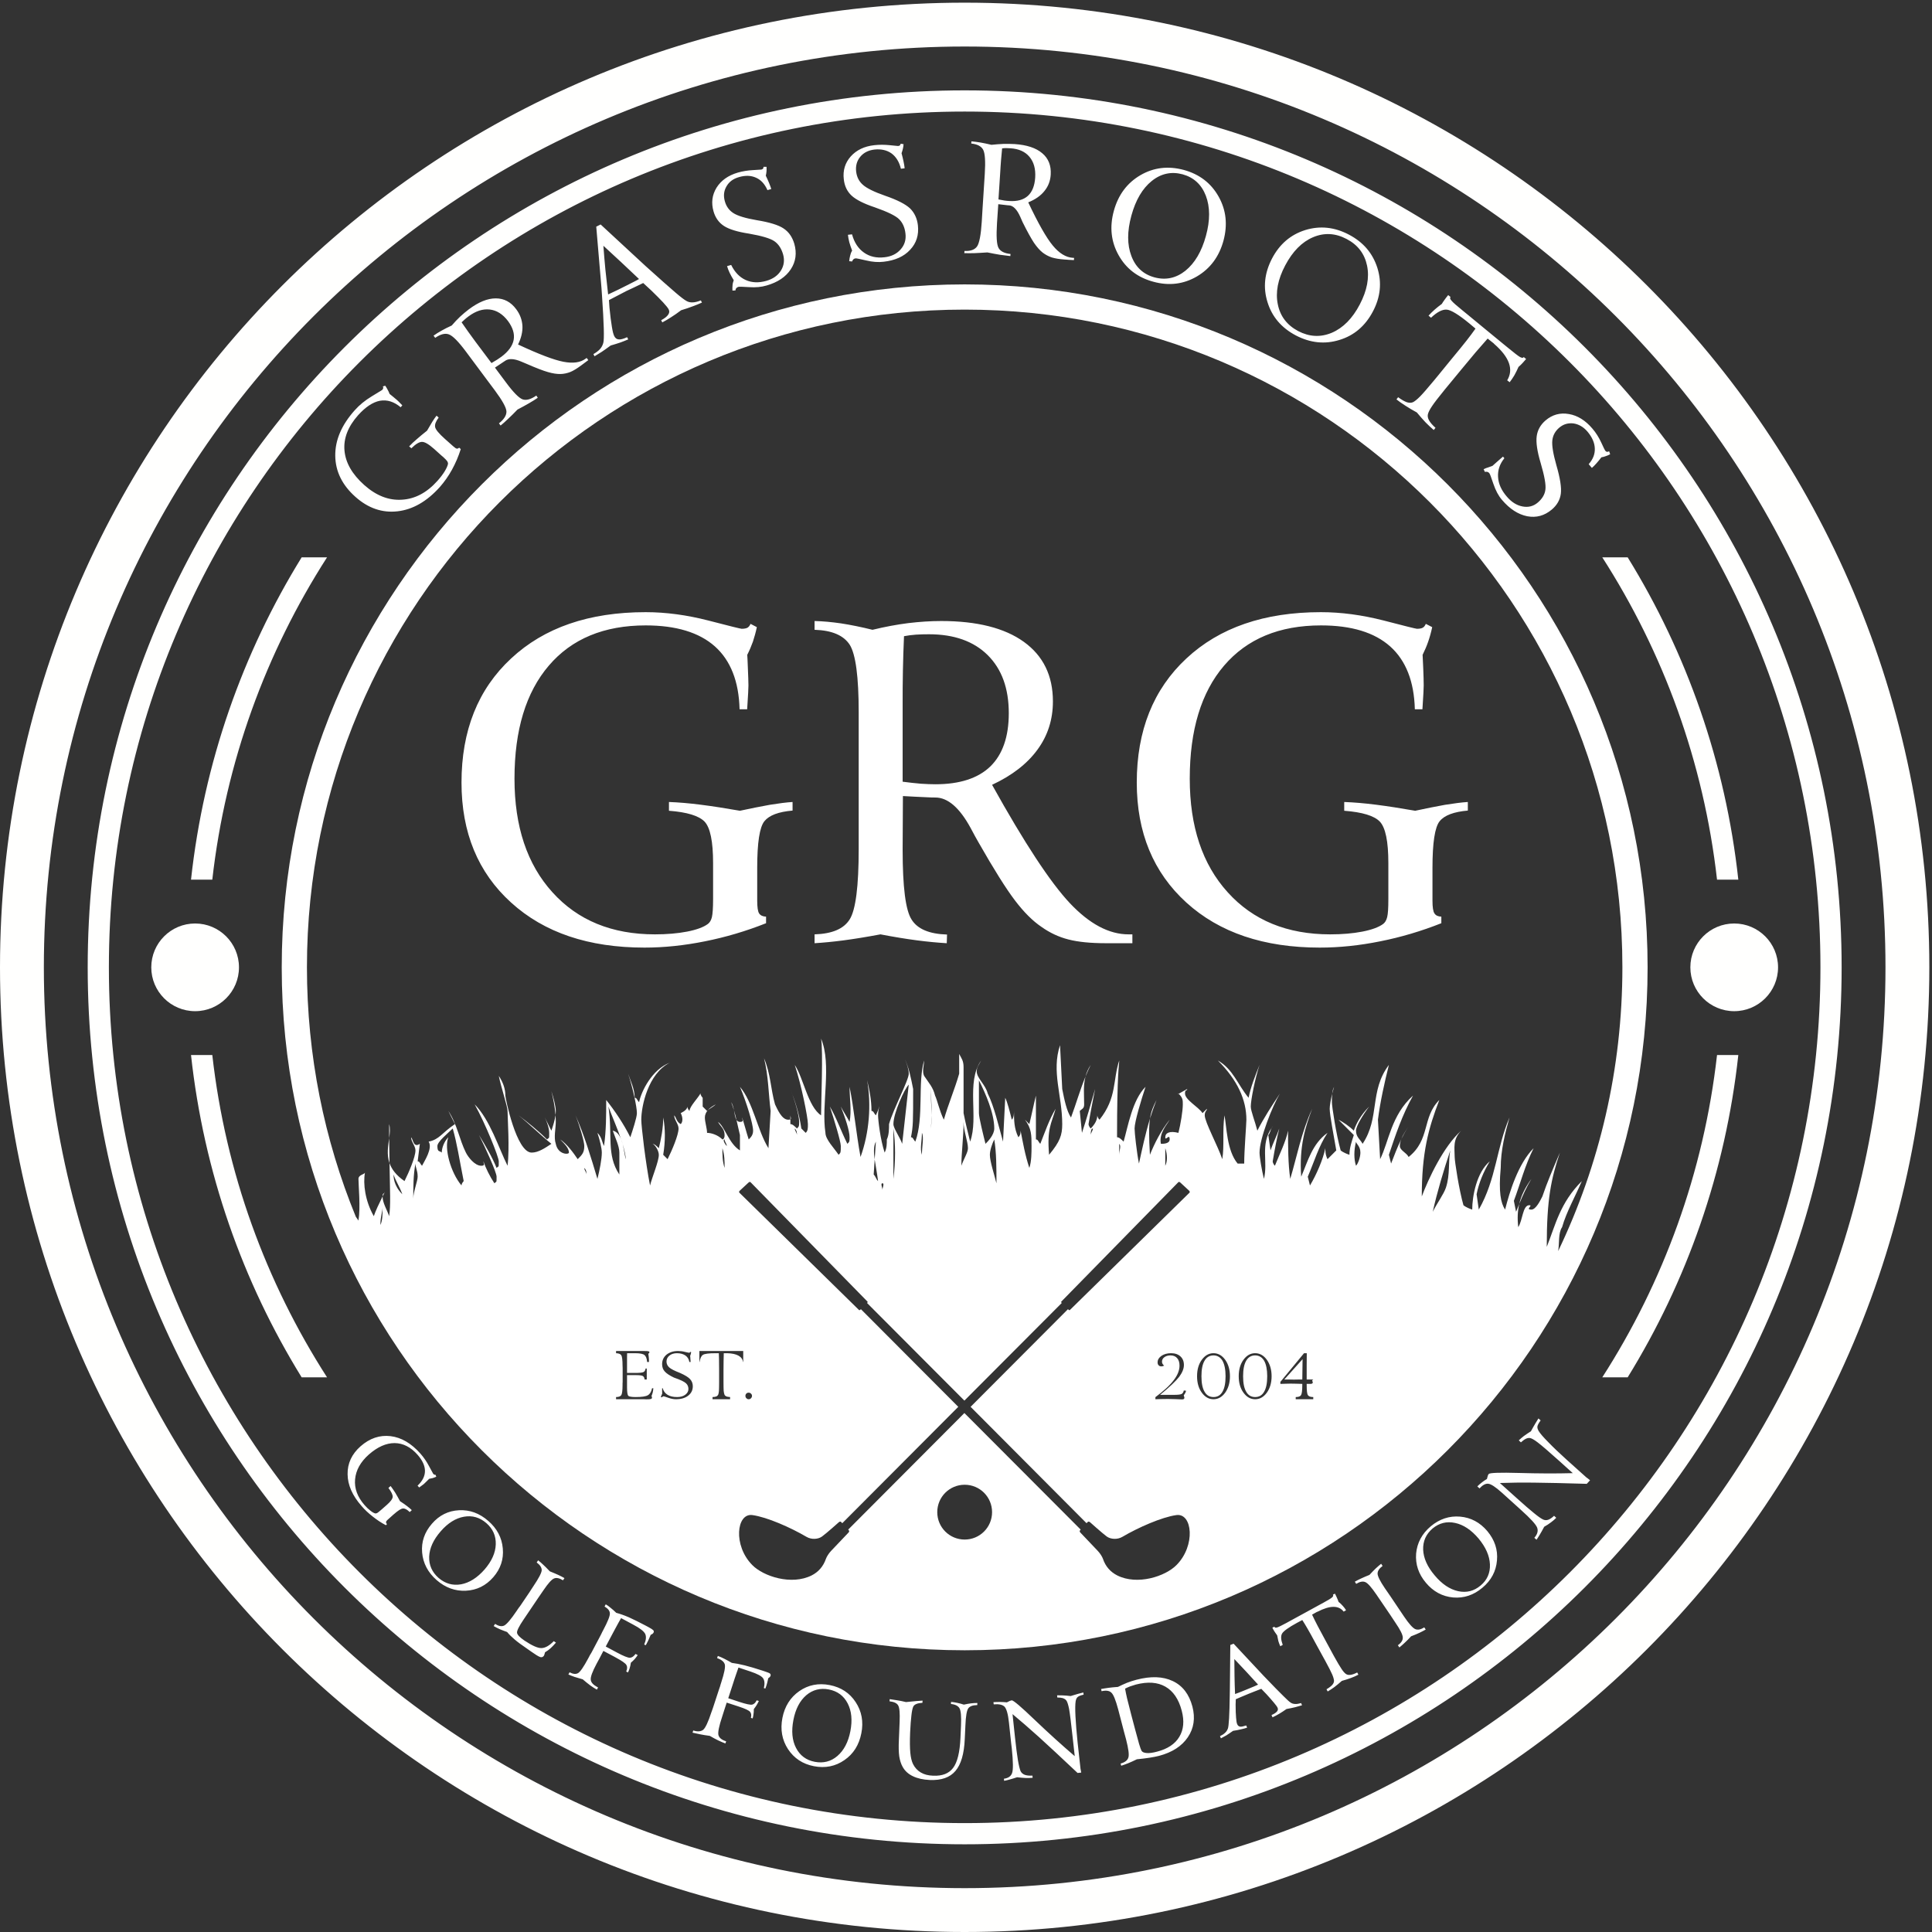
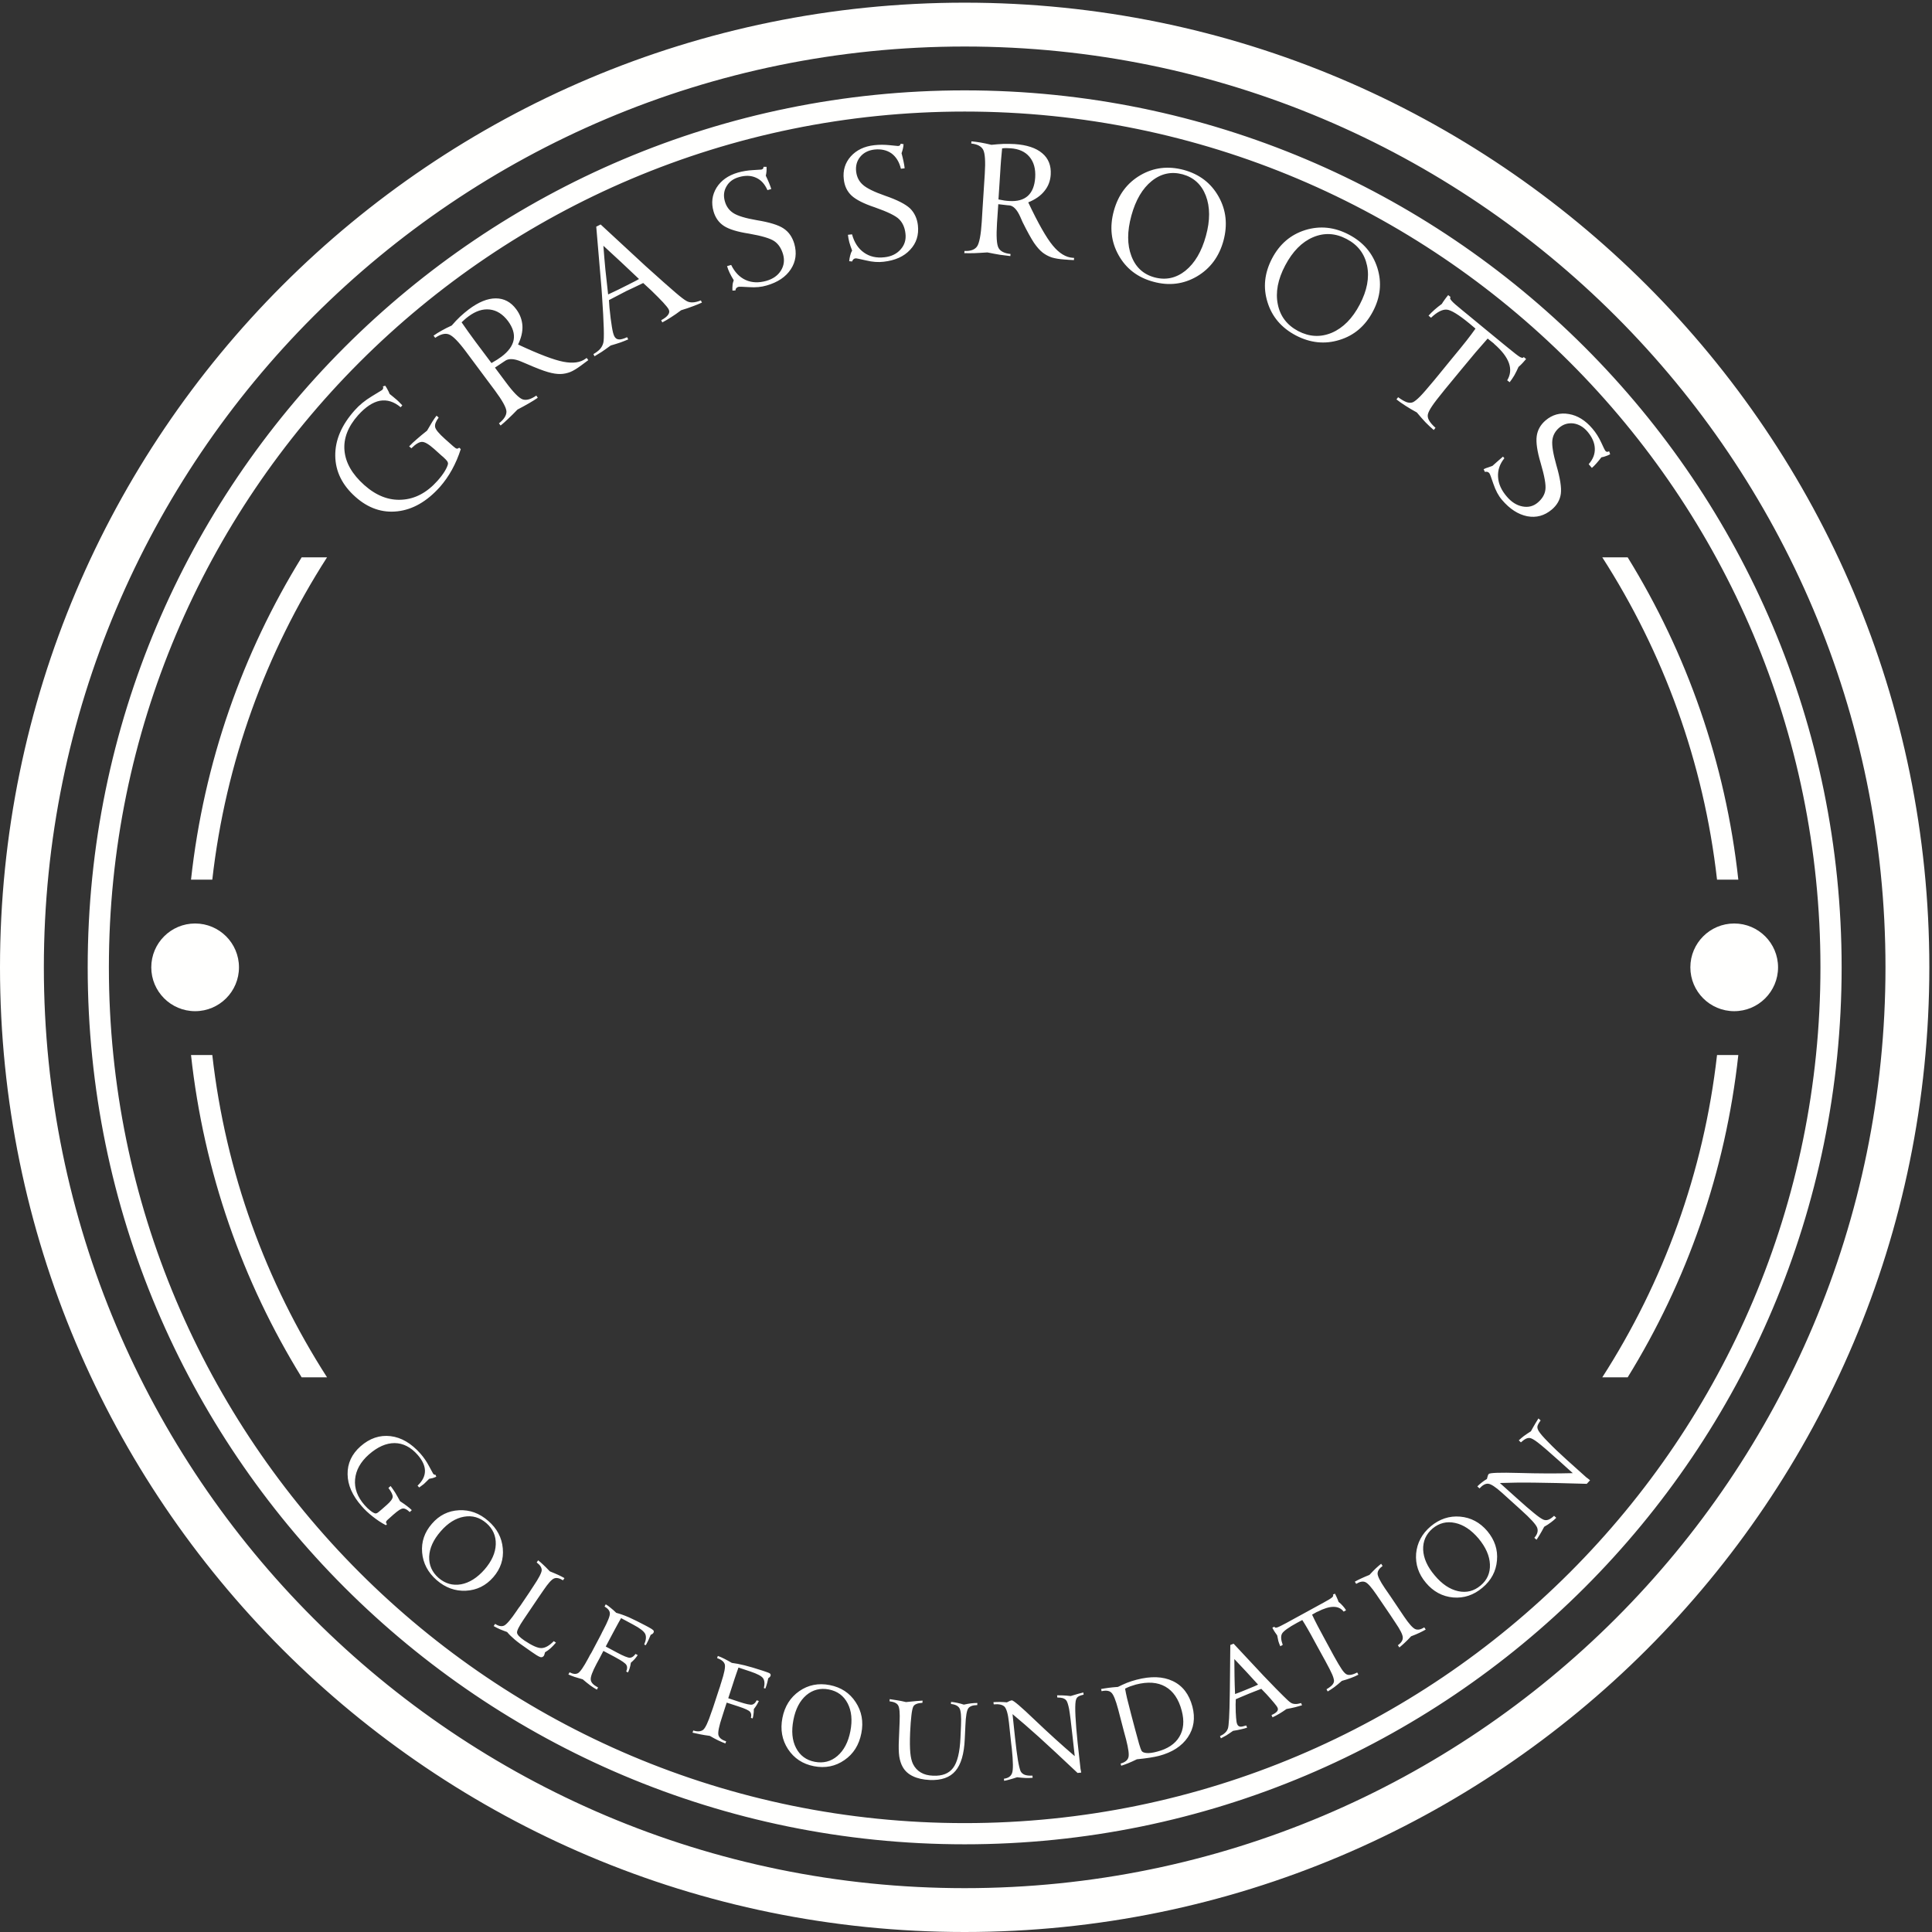
<svg xmlns="http://www.w3.org/2000/svg" width="579px" height="579px" viewBox="0 0 579 579" version="1.1">
  <rect x="0" y="0" width="579" height="579" fill="#333333" stroke="none" />
  <title>Artboard</title>
  <desc>Created with Sketch.</desc>
  <defs />
  <g id="Artboard" stroke="none" stroke-width="1" fill="none" fill-rule="evenodd">
    <g id="Group">
      <path d="M0,289.9 C0,130.238 129.438,0.8 289.1,0.8 C448.762,0.8 578.2,130.238 578.2,289.9 C578.2,449.562 448.762,579 289.1,579 C129.438,579 0,449.562 0,289.9 Z M26.282,289.9 C26.282,144.748 143.948,27.082 289.1,27.082 C434.252,27.082 551.918,144.748 551.918,289.9 C551.918,435.052 434.252,552.718 289.1,552.718 C143.948,552.718 26.282,435.052 26.282,289.9 Z M32.633,289.9 C32.633,431.549 147.452,546.367 289.1,546.367 C430.749,546.367 545.567,431.549 545.567,289.9 C545.567,148.252 430.749,33.433 289.1,33.433 C147.452,33.433 32.633,148.252 32.633,289.9 Z M63.624,316.182 C67.622,351.471 79.722,384.296 98.01,412.767 L90.399,412.767 C72.713,384.105 61.078,351.307 57.246,316.182 L63.624,316.182 Z M520.955,316.182 C517.122,351.307 505.487,384.105 487.801,412.767 L480.19,412.767 C498.479,384.296 510.579,351.471 514.576,316.182 L520.955,316.182 Z M63.624,263.618 L57.246,263.618 C61.078,228.493 72.713,195.696 90.399,167.033 L98.01,167.033 C79.722,195.505 67.622,228.328 63.624,263.618 Z M520.955,263.618 L514.576,263.618 C510.579,228.328 498.479,195.505 480.19,167.033 L487.801,167.033 C505.487,195.696 517.122,228.493 520.955,263.618 Z M506.582,289.9 C506.582,282.645 512.468,276.76 519.723,276.76 C526.978,276.76 532.864,282.645 532.864,289.9 C532.864,297.155 526.978,303.04 519.723,303.04 C512.468,303.04 506.582,297.155 506.582,289.9 Z M45.336,289.9 C45.336,282.645 51.222,276.76 58.477,276.76 C65.732,276.76 71.618,282.645 71.618,289.9 C71.618,297.155 65.732,303.04 58.477,303.04 C51.222,303.04 45.336,297.155 45.336,289.9 Z M443.396,446.058 L442.74,445.455 C443.15,445.045 443.588,444.661 444.081,444.279 C444.574,443.895 445.066,443.54 445.613,443.237 C445.724,442.8 445.806,442.445 445.888,442.226 C445.969,442.007 446.079,441.815 446.162,441.732 C446.49,441.377 449.501,441.267 455.25,441.431 C460.971,441.595 466.338,441.623 471.348,441.486 L467.187,437.736 C464.012,434.888 461.903,433.081 460.809,432.259 C459.741,431.439 458.946,431.001 458.427,430.946 C458.042,430.918 457.659,431.001 457.277,431.192 C456.865,431.384 456.373,431.74 455.798,432.259 L455.168,431.657 C455.605,431.247 456.099,430.81 456.674,430.371 C457.249,429.961 457.961,429.467 458.81,428.919 C459.33,427.988 459.741,427.223 460.096,426.648 C460.425,426.073 460.753,425.551 461.055,425.087 L461.711,425.69 C461.164,426.428 460.835,427.03 460.753,427.442 C460.671,427.853 460.809,428.318 461.109,428.838 C461.548,429.577 462.505,430.7 464.039,432.233 C465.545,433.793 467.379,435.546 469.568,437.516 L475.428,442.772 C475.428,442.8 475.563,442.882 475.811,443.046 C476.029,443.237 476.276,443.429 476.522,443.621 L475.537,444.689 C468.939,444.498 463.709,444.36 459.85,444.333 C455.99,444.279 452.541,444.333 449.501,444.443 L454.621,449.041 C456.81,451.013 458.508,452.492 459.741,453.477 C460.971,454.49 461.875,455.12 462.479,455.394 C462.943,455.612 463.463,455.64 464.012,455.449 C464.531,455.257 465.106,454.872 465.736,454.271 L466.392,454.872 C465.927,455.339 465.435,455.776 464.832,456.215 C464.231,456.68 463.546,457.118 462.779,457.557 C462.286,458.487 461.848,459.281 461.493,459.856 C461.136,460.457 460.809,460.979 460.48,461.444 L459.822,460.869 C460.753,459.801 461.026,458.816 460.671,457.829 C460.315,456.872 458.7,455.092 455.798,452.492 L454.621,451.424 L450.104,447.344 C448.187,445.62 446.846,444.743 445.997,444.661 C445.203,444.579 444.328,445.045 443.396,446.058 Z M437.565,454.517 C440.796,454.791 443.506,456.241 445.724,458.842 C447.941,461.499 448.926,464.427 448.625,467.659 C448.352,470.888 446.901,473.626 444.273,475.817 C441.645,478.035 438.714,479.02 435.485,478.745 C432.281,478.445 429.543,476.993 427.327,474.339 C425.109,471.711 424.15,468.808 424.396,465.577 C424.697,462.375 426.149,459.637 428.777,457.419 C431.405,455.23 434.334,454.243 437.565,454.517 Z M406.437,474.668 L406.027,474.01 C406.602,473.681 407.259,473.352 407.97,473.025 C408.683,472.695 409.504,472.34 410.407,471.983 C411.118,471.217 411.749,470.561 412.296,470.039 C412.871,469.52 413.391,469.054 413.911,468.644 L414.35,469.3 C413.336,470.039 412.844,470.807 412.844,471.6 C412.871,472.395 413.583,473.845 415.034,475.982 L416.676,478.362 L420.783,484.467 C422.261,486.658 423.383,487.889 424.122,488.218 C424.862,488.547 425.766,488.382 426.833,487.698 L427.272,488.356 C426.724,488.683 426.066,489.012 425.382,489.341 C424.671,489.67 423.85,490.026 422.892,490.381 C422.179,491.175 421.522,491.804 420.974,492.325 C420.4,492.872 419.879,493.309 419.386,493.721 L418.921,493.064 C419.961,492.325 420.455,491.53 420.4,490.71 C420.373,489.888 419.633,488.409 418.155,486.248 L416.649,483.975 L412.515,477.897 C411.037,475.734 409.942,474.475 409.175,474.146 C408.435,473.818 407.505,474.01 406.437,474.668 Z M382.045,489.093 C381.826,488.766 381.578,488.328 381.306,487.808 L381.908,487.507 L381.962,487.589 C382.072,487.808 382.346,487.863 382.756,487.724 C383.167,487.617 384.07,487.15 385.467,486.411 L386.808,485.672 L391.024,483.372 L395.267,481.045 L396.581,480.334 C397.978,479.567 398.854,479.047 399.183,478.745 C399.511,478.472 399.621,478.198 399.511,478.007 L399.456,477.897 L400.058,477.596 C400.277,477.98 400.47,478.39 400.634,478.774 C400.825,479.184 400.99,479.595 401.154,480.06 C401.674,480.47 402.111,480.909 402.468,481.319 C402.85,481.729 403.153,482.168 403.399,482.578 L402.688,482.989 C401.209,481.073 398.607,481.073 394.856,483.016 C394.775,483.043 394.748,483.043 394.721,483.043 L393.213,483.892 C393.707,484.961 394.282,486.084 394.856,487.205 C395.459,488.356 396.144,489.615 396.91,491.038 L399.73,496.24 C400.797,498.156 401.564,499.47 402.057,500.182 C402.523,500.893 402.96,501.386 403.344,501.66 C403.7,501.906 404.138,502.016 404.712,501.935 C405.26,501.88 405.945,501.633 406.739,501.222 L407.095,501.88 C406.437,502.235 405.698,502.564 404.877,502.865 C404.056,503.166 403.153,503.467 402.139,503.741 C401.345,504.453 400.579,505.083 399.895,505.602 C399.211,506.096 398.552,506.533 397.896,506.916 L397.54,506.258 C398.361,505.767 398.937,505.329 399.292,504.918 C399.648,504.508 399.812,504.069 399.785,503.631 C399.73,503.166 399.566,502.536 399.211,501.742 C398.882,500.976 398.197,499.634 397.158,497.719 L396.581,496.677 L394.282,492.489 C393.213,490.49 392.393,489.012 391.845,488.082 C391.298,487.123 390.778,486.275 390.285,485.508 L388.78,486.303 C386.152,487.724 384.619,488.847 384.208,489.587 C383.796,490.354 383.879,491.476 384.426,492.954 L383.687,493.364 C383.469,492.872 383.276,492.353 383.112,491.831 C382.976,491.284 382.866,490.737 382.756,490.107 C382.537,489.806 382.291,489.45 382.045,489.093 Z M368.575,506.258 L368.712,492.983 L369.698,492.598 L378.678,502.208 C381.606,505.247 383.578,507.3 384.646,508.312 C385.685,509.353 386.398,510.01 386.808,510.257 C387.191,510.529 387.63,510.64 388.15,510.668 C388.67,510.695 389.245,510.585 389.929,510.394 L390.204,511.05 C389.601,511.242 388.917,511.433 388.177,511.626 C387.438,511.789 386.562,512.008 385.549,512.173 C384.754,512.747 384.016,513.213 383.332,513.624 C382.62,514.035 381.962,514.39 381.36,514.665 L381.059,513.98 C381.826,513.651 382.373,513.296 382.675,512.94 C382.976,512.583 383.057,512.228 382.893,511.843 C382.784,511.543 382.428,511.05 381.853,510.365 C381.278,509.654 380.512,508.805 379.58,507.766 L377.993,506.123 C377.445,506.342 376.733,506.616 375.885,506.943 C375.009,507.272 374.488,507.491 374.297,507.573 C373.887,507.738 373.065,508.094 371.806,508.614 C371.176,508.889 370.683,509.107 370.355,509.244 L370.3,510.859 C370.3,512.501 370.355,513.788 370.437,514.746 C370.52,515.704 370.601,516.362 370.766,516.69 C370.93,517.128 371.231,517.374 371.641,517.457 C372.051,517.512 372.654,517.374 373.476,517.102 L373.749,517.758 C373.203,517.949 372.6,518.113 371.942,518.251 C371.258,518.416 370.465,518.578 369.533,518.717 C368.739,519.263 368.083,519.73 367.508,520.085 C366.933,520.414 366.385,520.715 365.892,520.961 L365.619,520.305 C366.249,520.002 366.769,519.675 367.124,519.318 C367.508,518.99 367.782,518.551 367.973,518.059 C368.274,517.293 368.466,513.925 368.548,507.902 L368.575,506.258 Z M340.788,527.23 L340.732,527.23 C339.748,527.696 338.898,528.106 338.133,528.407 C337.365,528.709 336.654,528.983 336.024,529.174 L335.832,528.518 C337.146,528.16 337.914,527.53 338.16,526.71 C338.433,525.89 338.187,524.082 337.475,521.289 L336.845,518.963 L335.092,512.228 C334.354,509.49 333.697,507.82 333.04,507.246 C332.438,506.671 331.453,506.533 330.138,506.835 L329.974,506.177 C330.686,506.041 331.425,505.932 332.219,505.821 C333.013,505.713 333.971,505.629 335.038,505.548 C335.915,505.11 336.819,504.699 337.749,504.315 C338.652,503.96 339.611,503.659 340.542,503.413 C344.894,502.262 348.535,502.4 351.464,503.795 C354.421,505.192 356.364,507.738 357.352,511.433 C358.253,514.884 357.789,517.977 355.982,520.632 C354.175,523.315 351.273,525.177 347.331,526.217 C345.716,526.629 343.553,526.956 340.788,527.23 Z M297.807,510.777 L297.723,510.119 C298.382,510.065 299.065,510.065 299.75,510.065 C300.406,510.065 301.09,510.119 301.748,510.175 C302.131,509.984 302.433,509.819 302.652,509.736 C302.871,509.654 303.063,509.599 303.199,509.572 C303.664,509.518 305.992,511.488 310.126,515.458 C314.287,519.428 318.284,523.042 322.089,526.3 L321.459,520.632 C320.994,516.334 320.638,513.515 320.393,512.146 C320.118,510.804 319.845,509.928 319.516,509.545 C319.241,509.244 318.914,509.051 318.53,508.915 C318.146,508.805 317.572,508.724 316.861,508.724 L316.806,508.066 C317.326,508.066 317.927,508.066 318.557,508.094 C319.214,508.121 319.98,508.176 320.857,508.285 C321.761,508.012 322.501,507.793 323.075,507.628 C323.65,507.465 324.197,507.327 324.664,507.217 L324.745,507.875 C323.896,508.066 323.294,508.285 322.992,508.559 C322.664,508.805 322.473,509.244 322.363,509.845 C322.227,510.668 322.198,512.173 322.308,514.364 C322.417,516.553 322.637,519.155 322.938,522.111 L323.815,530.077 C323.815,530.106 323.841,530.242 323.896,530.488 C323.951,530.735 324.006,530.981 324.033,531.227 L322.938,531.337 C318.091,526.765 314.233,523.178 311.331,520.55 C308.429,517.949 305.8,515.65 303.446,513.706 L304.185,520.687 C304.513,523.644 304.787,525.916 305.062,527.53 C305.335,529.119 305.607,530.187 305.855,530.79 C306.101,531.281 306.484,531.637 307.086,531.885 C307.661,532.104 308.455,532.185 309.414,532.131 L309.468,532.789 C308.812,532.843 308.1,532.87 307.333,532.843 C306.566,532.815 305.718,532.734 304.815,532.624 C303.912,532.925 303.172,533.144 302.569,533.308 C301.994,533.473 301.42,533.609 300.926,533.691 L300.871,533.061 C302.159,532.896 302.979,532.322 303.309,531.364 C303.664,530.406 303.637,527.969 303.227,524.027 L303.035,522.439 L302.378,516.279 C302.104,513.679 301.639,512.091 301.036,511.462 C300.406,510.859 299.339,510.64 297.807,510.777 Z M266.596,509.873 L266.624,509.216 C267.28,509.299 267.992,509.408 268.787,509.545 C269.553,509.654 270.484,509.845 271.525,510.092 C272.865,509.955 273.878,509.845 274.591,509.791 C275.302,509.736 275.905,509.681 276.479,509.654 L276.452,510.31 C275.686,510.365 275.056,510.475 274.618,510.668 C274.152,510.859 273.852,511.133 273.688,511.462 C273.468,511.954 273.277,512.831 273.139,514.09 C272.975,515.376 272.865,517.073 272.755,519.236 C272.647,521.81 272.674,523.836 272.811,525.286 C272.948,526.71 273.222,527.86 273.632,528.682 C274.179,529.777 274.973,530.625 275.96,531.2 C276.972,531.801 278.176,532.104 279.6,532.158 C282.392,532.295 284.391,531.501 285.651,529.803 C286.911,528.134 287.649,525.122 287.841,520.824 L288.005,517.073 C288.115,514.417 287.977,512.747 287.567,511.982 C287.157,511.242 286.307,510.804 284.993,510.668 L285.02,510.038 C285.651,510.092 286.307,510.203 286.938,510.339 C287.567,510.475 288.225,510.64 288.854,510.859 C289.62,510.695 290.333,510.558 291.017,510.475 C291.674,510.394 292.303,510.365 292.906,510.365 L292.877,510.995 C291.537,511.023 290.66,511.324 290.195,511.954 C289.729,512.583 289.429,514.309 289.319,517.128 L289.264,518.361 L289.127,521.208 C288.936,525.615 288.005,528.79 286.335,530.735 C284.665,532.705 282.12,533.581 278.669,533.445 C276.671,533.363 274.973,532.98 273.604,532.322 C272.209,531.666 271.195,530.735 270.511,529.502 C270.018,528.627 269.69,527.586 269.498,526.381 C269.333,525.177 269.279,523.507 269.388,521.4 L269.607,516.006 C269.717,513.378 269.581,511.735 269.142,511.05 C268.732,510.394 267.883,510.01 266.596,509.873 Z M256.439,510.119 C258.246,512.857 258.821,515.979 258.137,519.428 C257.453,522.933 255.783,525.615 253.072,527.476 C250.362,529.366 247.295,529.967 243.928,529.311 C240.533,528.654 237.96,526.929 236.154,524.192 C234.373,521.454 233.798,518.332 234.482,514.829 C235.167,511.379 236.838,508.696 239.548,506.807 C242.231,504.945 245.271,504.343 248.665,505 C252.032,505.657 254.633,507.355 256.439,510.119 Z M214.909,496.925 L215.128,496.267 C215.73,496.486 216.387,496.76 217.071,497.115 C217.756,497.445 218.495,497.883 219.315,498.348 C220.412,498.484 221.698,498.73 223.15,499.087 C224.601,499.443 226.298,499.963 228.268,500.592 L229.172,500.893 C230.021,501.167 230.569,501.386 230.76,501.55 C230.951,501.742 231.006,501.962 230.924,502.208 C230.869,502.345 230.815,502.454 230.733,502.536 C230.65,502.646 230.486,502.782 230.24,502.946 C230.13,503.467 230.021,503.905 229.939,504.26 C229.83,504.59 229.747,504.918 229.665,505.219 L229.528,505.574 C229.446,505.767 229.391,505.932 229.364,506.041 L228.926,505.904 C229.227,504.59 229.145,503.604 228.68,502.946 C228.213,502.29 226.954,501.633 224.929,500.948 L221.315,499.744 C221.151,500.209 220.987,500.675 220.822,501.14 C220.631,501.633 220.412,502.29 220.138,503.139 L219.563,504.918 L218.249,508.942 L221.643,510.065 C223.587,510.695 224.846,510.968 225.394,510.859 C225.942,510.749 226.407,510.31 226.763,509.572 L227.421,509.764 C227.228,510.175 227.009,510.585 226.763,510.995 C226.517,511.406 226.214,511.789 225.915,512.201 C225.915,512.831 225.888,513.351 225.804,513.788 C225.75,514.255 225.668,514.636 225.558,514.993 L225.038,514.829 C225.23,514.035 225.148,513.432 224.765,512.995 C224.409,512.583 223.314,512.063 221.479,511.462 L220.987,511.298 L217.784,510.257 L217.016,512.612 L216.442,514.417 C215.483,517.264 215.128,519.1 215.292,519.921 C215.483,520.742 216.196,521.371 217.427,521.783 L217.62,521.838 L217.4,522.494 C216.743,522.248 216.032,521.974 215.264,521.591 C214.499,521.235 213.649,520.769 212.719,520.221 C211.624,520.085 210.692,519.921 209.844,519.756 C208.996,519.592 208.229,519.428 207.544,519.263 L207.764,518.607 C209.049,519.017 210.036,518.936 210.721,518.416 C211.377,517.894 212.226,516.114 213.211,513.103 L213.43,512.501 C213.43,512.447 213.485,512.282 213.623,511.954 C213.732,511.626 213.841,511.324 213.923,511.05 L215.483,506.287 L215.786,505.411 C215.894,504.973 216.032,504.563 216.141,504.234 C217.071,501.386 217.427,499.579 217.209,498.785 C216.962,497.991 216.196,497.362 214.909,496.925 Z M181.181,481.457 L181.536,480.799 C182.001,481.073 182.521,481.428 183.015,481.867 C183.535,482.278 184.11,482.771 184.684,483.346 C185.807,483.646 187.066,484.085 188.463,484.686 C189.859,485.316 191.474,486.111 193.335,487.095 L194.266,487.589 C195.115,488.027 195.608,488.382 195.799,488.574 C195.964,488.793 195.992,489.04 195.854,489.286 C195.772,489.423 195.69,489.532 195.58,489.615 C195.471,489.696 195.28,489.833 195.005,489.942 C194.786,490.49 194.595,490.929 194.43,491.284 C194.266,491.64 194.13,491.969 193.965,492.243 C193.939,492.298 193.856,492.434 193.774,492.625 C193.665,492.79 193.555,492.954 193.5,493.064 L193.062,492.844 C193.637,491.504 193.72,490.436 193.362,489.67 C192.98,488.876 191.776,487.944 189.749,486.877 L186.136,484.934 C185.889,485.399 185.616,485.864 185.342,486.329 C185.068,486.822 184.712,487.479 184.274,488.301 L183.425,489.888 L181.536,493.448 L184.958,495.281 C186.902,496.321 188.161,496.815 188.764,496.815 C189.366,496.787 189.941,496.404 190.462,495.665 L191.118,496.021 C190.844,496.431 190.543,496.815 190.214,497.198 C189.859,497.581 189.476,497.964 189.064,498.293 C188.956,498.978 188.845,499.552 188.681,500.017 C188.545,500.456 188.381,500.866 188.189,501.222 L187.669,500.921 C188.025,500.128 188.025,499.47 187.724,498.978 C187.422,498.458 186.355,497.719 184.52,496.732 L184.028,496.459 L180.825,494.761 L179.702,496.925 L178.798,498.594 C177.513,501.003 176.937,502.591 177.046,503.413 C177.129,504.234 177.813,504.945 179.018,505.602 L179.237,505.713 L178.881,506.369 C178.25,506.013 177.594,505.602 176.91,505.11 C176.226,504.59 175.459,503.988 174.637,503.276 C173.733,503.029 172.94,502.782 172.229,502.564 C171.544,502.317 170.886,502.071 170.339,501.825 L170.695,501.167 C171.735,501.716 172.584,501.797 173.242,501.413 C173.898,501.031 174.912,499.552 176.28,497.006 L176.554,496.486 C176.554,496.459 176.636,496.321 176.8,496.021 C176.965,495.746 177.129,495.5 177.265,495.254 L179.784,490.49 C179.839,490.381 179.976,490.107 180.195,489.696 C180.387,489.258 180.578,488.903 180.743,488.601 C182.139,485.973 182.823,484.276 182.769,483.51 C182.741,482.716 182.194,482.058 181.181,481.457 Z M160.839,468.26 L161.278,467.604 C161.771,468.014 162.317,468.452 162.866,468.999 C163.412,469.52 164.07,470.149 164.781,470.916 C165.713,471.299 166.534,471.627 167.246,471.957 C167.958,472.285 168.587,472.614 169.162,472.941 L168.723,473.599 C167.657,472.941 166.753,472.75 166.04,473.051 C165.301,473.352 164.261,474.529 162.866,476.583 L161.25,478.937 L156.925,485.344 C155.528,487.398 154.872,488.738 154.954,489.313 C155.008,489.915 155.747,490.682 157.143,491.64 C159.444,493.174 161.14,493.94 162.263,493.913 C163.412,493.885 164.617,493.2 165.959,491.831 L166.615,492.27 C166.068,492.927 165.521,493.474 165,493.967 C164.48,494.432 163.933,494.817 163.386,495.145 L163.331,495.2 C163.221,495.719 163.085,496.048 163.002,496.212 C162.756,496.541 162.428,496.705 162.072,496.65 C161.688,496.569 161.059,496.24 160.155,495.611 C159.964,495.5 159.635,495.281 159.141,494.926 C158.649,494.569 158.266,494.297 157.938,494.077 C156.404,493.037 155.173,492.134 154.269,491.366 C153.338,490.572 152.572,489.833 151.97,489.093 C151.258,488.847 150.573,488.574 149.889,488.301 C149.204,487.999 148.548,487.671 147.944,487.314 L148.383,486.658 C149.423,487.342 150.327,487.507 151.066,487.178 C151.832,486.822 153.091,485.344 154.872,482.716 L155.199,482.223 C155.228,482.196 155.337,482.032 155.528,481.758 C155.747,481.511 155.912,481.238 156.076,481.018 L158.649,477.212 C158.731,477.103 158.895,476.829 159.141,476.447 C159.389,476.063 159.608,475.707 159.826,475.405 C161.469,472.969 162.317,471.354 162.346,470.561 C162.346,469.767 161.853,468.999 160.839,468.26 Z M150.683,464.044 C150.983,467.275 150.026,470.149 147.835,472.668 C145.618,475.214 142.88,476.556 139.65,476.72 C136.419,476.884 133.49,475.817 130.862,473.545 C128.234,471.245 126.783,468.479 126.508,465.277 C126.235,462.074 127.221,459.198 129.438,456.653 C131.628,454.107 134.339,452.766 137.569,452.601 C140.771,452.437 143.702,453.504 146.33,455.804 C148.958,458.077 150.408,460.842 150.683,464.044 Z M130.178,441.951 C130.259,441.978 130.396,441.978 130.505,441.951 L130.752,442.552 C130.396,442.717 130.04,442.855 129.685,442.965 C129.356,443.046 129,443.129 128.617,443.184 C128.507,443.292 128.261,443.54 127.905,443.895 C127.522,444.251 127.248,444.524 127.028,444.743 C126.947,444.799 126.811,444.908 126.591,445.073 C126.372,445.237 126.043,445.483 125.633,445.784 L125.139,445.237 C126.618,443.841 127.357,442.39 127.357,440.828 C127.357,439.295 126.618,437.654 125.139,435.983 C123.114,433.683 120.814,432.506 118.269,432.479 C115.722,432.479 113.177,433.602 110.575,435.873 C108.029,438.119 106.66,440.609 106.414,443.347 C106.168,446.058 107.125,448.631 109.261,451.068 C109.863,451.753 110.439,452.3 111.014,452.738 C111.561,453.176 112.054,453.45 112.438,453.558 C112.601,453.587 112.793,453.558 113.013,453.45 C113.204,453.341 113.532,453.093 113.998,452.683 L114.354,452.382 L115.941,450.986 C117.091,449.973 117.666,449.179 117.694,448.55 C117.694,447.946 117.283,447.071 116.406,445.922 L117.064,445.345 C117.501,445.922 117.968,446.578 118.433,447.317 C118.87,448.057 119.363,448.905 119.884,449.89 C120.65,450.383 121.335,450.876 121.964,451.342 C122.566,451.807 123.06,452.217 123.415,452.573 L122.786,453.148 C122.02,452.409 121.39,452.053 120.814,452.082 C120.267,452.053 119.336,452.656 117.995,453.833 L117.83,453.97 L116.242,455.394 C115.887,455.694 115.722,455.94 115.696,456.133 C115.667,456.324 115.777,456.544 115.968,456.79 L115.641,457.09 C114.244,456.351 112.93,455.475 111.698,454.49 C110.439,453.504 109.343,452.492 108.386,451.369 C105.621,448.248 104.197,445.045 104.17,441.815 C104.115,438.556 105.429,435.764 108.057,433.438 C110.794,431.028 113.807,430.015 117.037,430.398 C120.267,430.781 123.251,432.534 126.016,435.655 C127.002,436.777 127.877,438.036 128.617,439.46 C129.384,440.883 129.794,441.623 129.821,441.677 C129.959,441.815 130.068,441.896 130.178,441.951 Z M481.559,135.412 C481.724,135.44 481.943,135.385 482.243,135.248 L482.546,136.125 C482.162,136.344 481.751,136.535 481.313,136.671 C480.902,136.836 480.409,136.973 479.918,137.055 C479.37,137.767 478.876,138.369 478.411,138.888 C477.945,139.437 477.48,139.875 477.07,140.231 L476.112,139.108 C477.398,137.658 478.027,136.07 477.945,134.372 C477.891,132.702 477.152,131.033 475.783,129.39 C474.579,127.966 473.155,127.144 471.567,126.898 C469.952,126.707 468.529,127.117 467.269,128.185 C466.064,129.226 465.38,130.485 465.215,131.989 C465.051,133.523 465.461,135.987 466.42,139.382 C467.543,143.243 468.008,146.116 467.761,147.979 C467.515,149.813 466.611,151.401 465.051,152.716 C462.862,154.549 460.425,155.233 457.687,154.714 C454.976,154.165 452.458,152.55 450.13,149.813 C449.064,148.58 448.214,146.966 447.557,145.022 C446.901,143.078 446.517,142.01 446.353,141.845 C446.162,141.599 445.943,141.462 445.697,141.407 C445.449,141.354 445.23,141.354 445.012,141.435 L444.628,140.615 C445.066,140.396 445.504,140.203 445.943,140.093 C446.407,139.93 446.846,139.792 447.257,139.628 C447.859,139.082 448.406,138.588 448.954,138.123 C449.446,137.684 449.966,137.248 450.432,136.836 L450.843,137.328 C449.446,139.053 448.816,140.942 448.954,142.968 C449.064,144.967 449.939,146.938 451.582,148.828 C452.978,150.469 454.539,151.456 456.29,151.783 C458.016,152.112 459.548,151.728 460.863,150.607 C462.177,149.484 462.943,148.225 463.135,146.774 C463.354,145.35 462.862,142.64 461.711,138.724 C460.671,135.248 460.288,132.593 460.534,130.731 C460.78,128.896 461.656,127.308 463.189,125.994 C465.215,124.27 467.543,123.613 470.171,124.079 C472.771,124.516 475.153,125.994 477.235,128.458 C478.275,129.664 479.15,131.059 479.863,132.593 C480.574,134.153 480.984,134.975 481.067,135.057 C481.232,135.248 481.396,135.385 481.559,135.412 Z M432.91,89.858 C433.212,89.446 433.568,88.954 434.006,88.434 L434.718,89.009 L434.663,89.091 C434.472,89.309 434.608,89.665 435.019,90.131 C435.43,90.624 436.525,91.609 438.331,93.06 L439.974,94.401 L445.122,98.645 L450.323,102.916 L451.966,104.257 C453.772,105.736 454.921,106.64 455.496,106.968 C456.044,107.269 456.4,107.324 456.564,107.105 L456.647,106.995 L457.359,107.598 C457.002,108.035 456.647,108.419 456.29,108.802 C455.908,109.213 455.524,109.596 455.086,109.952 C454.676,110.91 454.237,111.731 453.826,112.498 C453.361,113.264 452.923,113.922 452.431,114.551 L451.692,113.977 C453.662,110.717 452.376,107.078 447.831,103.107 C447.75,103.053 447.695,102.998 447.695,102.943 L445.833,101.465 C444.683,102.779 443.479,104.148 442.246,105.571 C441.015,107.023 439.646,108.665 438.14,110.5 L432.993,116.742 C431.104,119.069 429.817,120.712 429.161,121.723 C428.503,122.682 428.092,123.504 427.928,124.133 C427.792,124.709 427.901,125.338 428.284,125.994 C428.641,126.652 429.297,127.391 430.201,128.212 L429.681,128.87 C428.858,128.185 428.065,127.418 427.217,126.57 C426.395,125.694 425.52,124.709 424.616,123.613 C423.329,122.901 422.179,122.243 421.193,121.587 C420.18,120.958 419.277,120.3 418.51,119.698 L419.004,119.04 C420.043,119.808 420.92,120.3 421.632,120.547 C422.316,120.766 422.946,120.766 423.493,120.519 C424.067,120.218 424.752,119.643 425.574,118.821 C426.395,118.001 427.764,116.413 429.681,114.113 L430.721,112.854 L434.855,107.789 C436.99,105.216 438.55,103.299 439.537,102.039 C440.522,100.781 441.397,99.604 442.191,98.481 L440.439,97.003 C437.126,94.265 434.8,92.868 433.54,92.787 C432.254,92.705 430.694,93.497 428.858,95.224 L428.119,94.594 C428.696,93.964 429.297,93.362 429.955,92.787 C430.611,92.212 431.324,91.637 432.09,91.089 C432.336,90.678 432.609,90.268 432.91,89.858 Z M412.79,80.302 C414.159,84.683 413.72,89.036 411.447,93.335 C409.175,97.659 405.835,100.534 401.427,101.875 C397.047,103.244 392.667,102.779 388.368,100.534 C384.043,98.262 381.196,94.921 379.854,90.542 C378.485,86.161 378.95,81.809 381.223,77.455 C383.496,73.13 386.808,70.31 391.188,68.941 C395.569,67.599 399.921,68.038 404.248,70.31 C408.573,72.583 411.392,75.895 412.79,80.302 Z M365.208,58.921 C367.479,62.973 367.945,67.353 366.659,72.144 C365.345,76.935 362.689,80.494 358.692,82.849 C354.695,85.177 350.342,85.723 345.661,84.437 C340.952,83.178 337.475,80.494 335.23,76.47 C332.958,72.418 332.493,67.983 333.807,63.192 C335.121,58.401 337.775,54.843 341.746,52.515 C345.743,50.188 350.068,49.668 354.778,50.927 C359.459,52.215 362.937,54.869 365.208,58.921 Z M313,57.251 C311.877,58.675 310.235,59.798 308.154,60.646 C311.138,66.969 313.603,71.296 315.519,73.596 C317.435,75.922 319.434,77.126 321.487,77.264 L321.897,77.291 L321.843,77.948 C321.132,77.921 320.583,77.866 320.2,77.866 C319.818,77.839 319.46,77.784 319.105,77.784 C317.49,77.675 316.203,77.455 315.218,77.155 C314.233,76.826 313.301,76.334 312.48,75.703 C311.604,75.018 310.755,74.033 309.878,72.774 C309.03,71.488 307.88,69.435 306.457,66.559 C306.292,66.176 306.046,65.656 305.772,64.999 C304.787,62.782 303.664,61.632 302.433,61.549 C302.269,61.549 301.885,61.523 301.31,61.44 C300.735,61.385 300.024,61.303 299.175,61.194 L298.792,66.86 C298.546,70.803 298.682,73.267 299.257,74.307 C299.805,75.321 301.009,75.922 302.844,76.115 L302.789,76.744 C301.83,76.635 300.817,76.497 299.722,76.361 C298.6,76.17 297.34,75.95 295.917,75.649 C294.411,75.758 293.125,75.812 292.029,75.867 C290.908,75.895 289.894,75.895 288.991,75.867 L289.045,75.211 C290.879,75.293 292.139,74.827 292.823,73.842 C293.48,72.884 293.972,70.447 294.22,66.478 L294.439,62.837 L295.124,52.16 C295.37,48.354 295.205,45.917 294.63,44.85 C294.056,43.809 292.877,43.208 291.072,43.015 L291.127,42.359 C291.974,42.44 292.906,42.55 293.865,42.714 C294.849,42.879 295.917,43.125 297.122,43.399 C298.382,43.262 299.585,43.179 300.762,43.125 C301.913,43.098 303.035,43.125 304.103,43.179 C307.716,43.427 310.481,44.329 312.344,45.917 C314.205,47.478 315.053,49.613 314.889,52.324 C314.779,54.213 314.15,55.855 313,57.251 Z M269.69,43.563 C269.771,43.453 269.881,43.289 269.937,43.07 L270.785,43.208 C270.757,43.673 270.702,44.111 270.594,44.548 C270.511,44.987 270.347,45.425 270.183,45.917 C270.429,46.821 270.621,47.641 270.785,48.409 C270.949,49.175 271.06,49.832 271.114,50.434 L269.992,50.572 C269.498,48.518 268.541,46.985 267.172,45.972 C265.775,44.987 264.05,44.603 262.024,44.822 C260.245,45.042 258.821,45.753 257.808,46.985 C256.795,48.218 256.384,49.695 256.576,51.393 C256.768,53.035 257.426,54.349 258.576,55.363 C259.725,56.403 261.942,57.498 265.227,58.647 C268.896,59.907 271.386,61.194 272.729,62.453 C274.042,63.74 274.837,65.436 275.083,67.49 C275.412,70.392 274.646,72.857 272.755,74.855 C270.895,76.881 268.238,78.058 264.817,78.441 C263.229,78.633 261.504,78.523 259.588,78.058 C257.699,77.62 256.631,77.401 256.412,77.428 C256.138,77.455 255.893,77.565 255.728,77.756 C255.563,77.921 255.427,78.113 255.399,78.359 L254.496,78.278 C254.55,77.703 254.633,77.181 254.77,76.661 C254.879,76.141 255.07,75.621 255.373,75.101 C255.016,74.198 254.743,73.349 254.524,72.583 C254.331,71.816 254.194,71.076 254.113,70.365 L255.344,70.227 C256.002,72.664 257.207,74.498 258.931,75.703 C260.628,76.908 262.653,77.374 265.063,77.1 C267.117,76.881 268.732,76.087 269.91,74.745 C271.086,73.431 271.579,71.844 271.36,70.01 C271.168,68.202 270.511,66.752 269.471,65.711 C268.403,64.644 265.966,63.467 262.134,62.124 C258.849,61.029 256.549,59.853 255.208,58.62 C253.866,57.361 253.1,55.746 252.88,53.748 C252.552,51.092 253.264,48.793 254.961,46.876 C256.658,44.987 259.013,43.837 262.024,43.508 C263.53,43.344 265.036,43.344 266.624,43.508 C268.211,43.673 269.061,43.754 269.142,43.754 C269.388,43.728 269.581,43.673 269.69,43.563 Z M228.68,50.544 C228.761,50.434 228.816,50.243 228.816,49.997 L229.72,49.997 C229.747,50.434 229.747,50.872 229.72,51.283 C229.692,51.721 229.61,52.186 229.501,52.652 C229.884,53.446 230.213,54.185 230.486,54.843 C230.76,55.499 230.979,56.129 231.144,56.649 L229.994,56.978 C229.2,55.17 228.077,53.911 226.572,53.255 C225.065,52.57 223.341,52.515 221.424,53.09 C219.699,53.583 218.468,54.514 217.701,55.883 C216.907,57.251 216.771,58.73 217.235,60.345 C217.674,61.906 218.55,63.082 219.809,63.877 C221.096,64.698 223.422,65.41 226.791,65.985 C230.624,66.614 233.307,67.436 234.84,68.476 C236.4,69.516 237.439,71.021 238.042,73.048 C238.837,75.841 238.507,78.387 237.002,80.686 C235.496,82.986 233.087,84.6 229.747,85.559 C228.213,86.024 226.462,86.188 224.519,86.052 C222.575,85.942 221.479,85.887 221.287,85.969 C221.014,86.052 220.794,86.188 220.631,86.381 C220.494,86.572 220.412,86.791 220.412,87.037 L219.508,87.092 C219.48,86.545 219.48,86.052 219.535,85.532 C219.563,85.012 219.699,84.492 219.892,83.97 C219.399,83.178 218.989,82.439 218.66,81.755 C218.331,81.07 218.085,80.412 217.893,79.756 L219.125,79.399 C220.192,81.562 221.617,83.068 223.478,83.916 C225.313,84.738 227.393,84.82 229.692,84.163 C231.664,83.588 233.114,82.575 234.045,81.07 C234.976,79.564 235.167,77.948 234.675,76.196 C234.155,74.444 233.307,73.158 232.102,72.309 C230.897,71.46 228.351,70.694 224.436,70.01 C221.014,69.49 218.523,68.722 216.989,67.737 C215.457,66.752 214.388,65.273 213.841,63.356 C213.103,60.783 213.404,58.429 214.744,56.238 C216.113,54.075 218.221,52.57 221.123,51.721 C222.575,51.311 224.08,51.064 225.64,50.982 C227.228,50.901 228.077,50.846 228.186,50.818 C228.405,50.763 228.57,50.653 228.68,50.544 Z M180.25,86.243 L178.689,67.928 L180.003,67.272 L193.5,79.756 C197.881,83.698 200.865,86.353 202.453,87.695 C204.013,89.036 205.107,89.858 205.71,90.185 C206.258,90.514 206.888,90.652 207.6,90.624 C208.284,90.597 209.104,90.405 210.036,90.022 L210.365,90.678 C209.543,91.062 208.639,91.418 207.681,91.773 C206.696,92.157 205.491,92.568 204.122,92.978 C203.083,93.772 202.097,94.456 201.138,95.059 C200.207,95.661 199.332,96.182 198.482,96.619 L198.154,95.963 C199.167,95.415 199.879,94.866 200.234,94.32 C200.619,93.8 200.673,93.252 200.399,92.732 C200.207,92.322 199.632,91.609 198.729,90.624 C197.826,89.665 196.649,88.461 195.198,87.065 L192.761,84.82 C192.021,85.177 191.063,85.614 189.914,86.188 C188.764,86.736 188.052,87.065 187.75,87.201 L184.438,88.926 C183.618,89.365 182.96,89.694 182.495,89.939 L182.659,92.267 C182.905,94.649 183.125,96.51 183.37,97.906 C183.589,99.302 183.835,100.234 184.083,100.725 C184.383,101.328 184.822,101.684 185.424,101.711 C185.998,101.794 186.847,101.548 187.942,101.055 L188.271,101.711 C187.586,102.013 186.82,102.314 185.998,102.615 C185.178,102.888 184.164,103.217 183.015,103.546 C181.975,104.312 181.071,104.942 180.304,105.462 C179.511,105.955 178.827,106.394 178.169,106.776 L177.84,106.119 C178.689,105.626 179.347,105.133 179.812,104.613 C180.277,104.093 180.605,103.491 180.797,102.779 C181.126,101.684 180.988,96.948 180.413,88.571 L180.25,86.243 Z M156.568,97.659 C156.651,99.44 156.212,101.3 155.254,103.244 C161.469,106.146 165.986,107.87 168.861,108.419 C171.708,108.967 173.926,108.665 175.513,107.488 L175.815,107.269 L176.307,107.925 C175.76,108.337 175.322,108.638 175.021,108.884 C174.72,109.103 174.446,109.295 174.172,109.513 C172.913,110.446 171.844,111.102 170.915,111.485 C169.984,111.841 169.025,112.06 167.984,112.087 C166.917,112.115 165.658,111.924 164.234,111.512 C162.783,111.102 160.647,110.28 157.772,109.022 C157.39,108.857 156.87,108.638 156.212,108.364 C154.023,107.433 152.353,107.379 151.285,108.2 C151.121,108.282 150.82,108.528 150.299,108.857 C149.779,109.213 149.123,109.651 148.329,110.171 L151.613,114.578 C153.859,117.617 155.556,119.315 156.651,119.698 C157.746,120.054 159.114,119.67 160.729,118.549 L161.168,119.205 C160.374,119.753 159.499,120.3 158.54,120.848 C157.555,121.423 156.404,122.052 155.089,122.737 C154.05,123.832 153.119,124.736 152.297,125.502 C151.504,126.269 150.737,126.953 150.026,127.528 L149.533,126.871 C151.066,125.666 151.805,124.461 151.777,123.311 C151.722,122.135 150.546,120.027 148.274,116.96 L146.083,114.03 L139.705,105.462 C137.405,102.369 135.68,100.616 134.502,100.205 C133.38,99.795 132.012,100.151 130.424,101.246 L129.931,100.59 C130.643,100.069 131.464,99.576 132.341,99.083 C133.216,98.591 134.23,98.071 135.379,97.551 C136.229,96.565 137.077,95.661 137.924,94.866 C138.773,94.074 139.65,93.362 140.5,92.705 C143.428,90.514 146.111,89.419 148.575,89.419 C151.039,89.419 153.091,90.488 154.708,92.677 C155.857,94.21 156.458,95.88 156.568,97.659 Z M114.846,116.331 C114.873,116.167 114.846,116.002 114.737,115.811 L115.448,115.592 C115.722,116.002 115.996,116.413 116.187,116.823 C116.406,117.206 116.599,117.617 116.762,118.056 L117.775,118.876 C118.269,119.288 118.679,119.643 118.98,119.889 C119.063,119.972 119.228,120.136 119.5,120.383 C119.747,120.629 120.103,121.012 120.568,121.477 L120.075,122.052 C118.049,120.354 115.996,119.725 113.833,120.108 C111.725,120.519 109.536,121.971 107.318,124.434 C104.28,127.857 102.911,131.388 103.238,135.03 C103.567,138.697 105.539,142.12 109.152,145.35 C112.71,148.525 116.461,150.004 120.404,149.758 C124.374,149.539 127.932,147.65 131.108,144.092 C131.984,143.105 132.723,142.147 133.271,141.244 C133.818,140.341 134.146,139.601 134.257,139.027 C134.284,138.779 134.202,138.507 134.038,138.232 C133.846,137.959 133.436,137.52 132.806,136.945 L132.313,136.535 L130.095,134.536 C128.48,133.113 127.276,132.401 126.453,132.428 C125.633,132.428 124.565,133.086 123.279,134.345 L122.622,133.77 C123.279,133.057 124.073,132.319 124.948,131.579 C125.824,130.813 126.837,129.965 127.987,129.061 C128.535,128.13 129.027,127.253 129.521,126.46 C130.013,125.666 130.451,125.036 130.834,124.571 L131.464,125.146 C130.643,126.242 130.259,127.172 130.396,127.938 C130.505,128.705 131.519,129.91 133.38,131.579 L133.6,131.772 L135.816,133.742 C136.309,134.18 136.666,134.426 136.913,134.455 C137.132,134.482 137.378,134.372 137.597,134.153 L138.088,134.592 C137.405,136.754 136.528,138.807 135.46,140.751 C134.394,142.694 133.161,144.419 131.82,145.952 C127.932,150.278 123.716,152.716 119.117,153.235 C114.546,153.755 110.33,152.304 106.524,148.909 C102.553,145.377 100.528,141.271 100.474,136.59 C100.419,131.908 102.362,127.363 106.305,122.956 C107.701,121.368 109.398,119.999 111.425,118.768 C113.423,117.562 114.463,116.933 114.518,116.878 C114.709,116.66 114.819,116.496 114.846,116.331 Z M436.99,476.857 C439.508,477.404 441.752,476.829 443.724,475.159 C445.697,473.516 446.627,471.381 446.517,468.808 C446.407,466.261 445.258,463.662 443.095,461.061 C440.905,458.487 438.55,456.925 436.06,456.405 C433.568,455.859 431.295,456.434 429.325,458.077 C427.354,459.773 426.423,461.881 426.504,464.427 C426.614,466.974 427.764,469.548 429.955,472.121 C432.144,474.749 434.499,476.309 436.99,476.857 Z M373.503,501.003 C372.299,499.717 371.121,498.458 369.917,497.198 C369.917,498.84 369.944,500.538 369.971,502.317 C369.998,504.069 370.053,505.848 370.136,507.683 C370.93,507.41 371.669,507.108 372.354,506.835 C373.065,506.533 373.695,506.287 374.297,506.041 C375.009,505.767 375.556,505.52 375.94,505.357 C376.322,505.192 376.679,505.028 377.035,504.863 C375.857,503.576 374.679,502.317 373.503,501.003 Z M338.981,513.733 L340.131,518.086 C340.623,519.947 341.035,521.454 341.362,522.603 C341.719,523.781 341.965,524.466 342.102,524.683 C342.349,525.095 342.895,525.315 343.689,525.368 C344.483,525.423 345.524,525.286 346.728,524.958 C349.932,524.136 352.177,522.63 353.436,520.496 C354.724,518.361 354.969,515.759 354.147,512.666 C353.245,509.216 351.602,506.807 349.248,505.467 C346.893,504.124 343.964,503.933 340.432,504.836 C339.857,505 339.283,505.192 338.707,505.383 C338.16,505.602 337.639,505.821 337.174,506.068 C337.338,506.971 337.529,507.957 337.775,508.996 C338.023,510.038 338.433,511.626 338.981,513.733 Z M238.563,523.836 C239.74,526.108 241.602,527.504 244.174,527.997 C246.747,528.489 249.02,527.915 250.964,526.245 C252.907,524.575 254.221,522.084 254.852,518.798 C255.481,515.513 255.208,512.747 254.03,510.475 C252.853,508.204 250.964,506.807 248.39,506.314 C245.845,505.821 243.573,506.397 241.629,508.039 C239.686,509.709 238.398,512.201 237.769,515.485 C237.139,518.771 237.385,521.564 238.563,523.836 Z M128.617,466.508 C128.535,469.028 129.465,471.162 131.437,472.887 C133.407,474.584 135.653,475.242 138.172,474.803 C140.662,474.339 143.017,472.86 145.208,470.368 C147.343,467.904 148.493,465.386 148.575,462.84 C148.657,460.295 147.725,458.186 145.755,456.461 C143.757,454.737 141.539,454.107 139.047,454.545 C136.555,454.982 134.23,456.434 132.066,458.925 C129.875,461.444 128.726,463.963 128.617,466.508 Z M382.947,91.199 C383.66,94.785 385.713,97.441 389.052,99.22 C392.421,100.973 395.789,101.136 399.156,99.713 C402.523,98.262 405.315,95.443 407.505,91.253 C409.695,87.092 410.434,83.205 409.695,79.618 C408.956,76.06 406.93,73.377 403.563,71.624 C400.196,69.845 396.828,69.681 393.488,71.104 C390.148,72.528 387.382,75.347 385.165,79.537 C382.947,83.724 382.208,87.64 382.947,91.199 Z M339.063,76.716 C340.322,80.083 342.649,82.219 345.989,83.123 C349.356,84.026 352.451,83.369 355.27,81.125 C358.063,78.852 360.115,75.402 361.403,70.694 C362.689,66.039 362.662,62.014 361.375,58.647 C360.089,55.308 357.762,53.172 354.421,52.241 C351.054,51.338 347.96,51.995 345.167,54.24 C342.375,56.486 340.351,59.934 339.063,64.615 C337.775,69.325 337.775,73.349 339.063,76.716 Z M299.75,51.748 L299.23,59.77 C299.887,59.907 300.489,60.016 301.036,60.099 C301.584,60.18 302.049,60.208 302.459,60.235 C304.869,60.4 306.73,59.88 308.044,58.702 C309.332,57.525 310.071,55.692 310.235,53.226 C310.399,50.599 309.824,48.545 308.51,46.985 C307.224,45.452 305.335,44.603 302.844,44.439 C302.378,44.412 301.94,44.384 301.529,44.384 C301.119,44.384 300.735,44.412 300.325,44.467 C300.215,45.643 300.106,46.821 299.996,48.053 C299.915,49.284 299.805,50.517 299.75,51.748 Z M186.191,78.605 C184.41,76.935 182.631,75.293 180.825,73.649 C180.988,75.977 181.208,78.332 181.427,80.768 C181.673,83.205 181.946,85.696 182.249,88.241 C183.315,87.75 184.302,87.284 185.259,86.818 C186.191,86.353 187.04,85.915 187.833,85.532 C188.791,85.039 189.558,84.683 190.05,84.409 C190.57,84.135 191.063,83.889 191.502,83.615 L186.191,78.605 Z M142.524,102.45 L147.288,108.802 C147.89,108.447 148.465,108.118 148.985,107.789 C149.478,107.46 149.916,107.159 150.299,106.885 C152.38,105.326 153.611,103.628 153.94,101.848 C154.269,100.069 153.694,98.18 152.242,96.209 C150.683,94.156 148.875,93.006 146.795,92.76 C144.714,92.512 142.579,93.197 140.416,94.813 C140.006,95.114 139.623,95.415 139.293,95.716 C138.965,95.99 138.637,96.29 138.336,96.593 C138.992,97.551 139.705,98.536 140.389,99.522 C141.101,100.507 141.813,101.465 142.524,102.45 Z M13.142,289.9 C13.142,442.307 136.693,565.859 289.1,565.859 C441.507,565.859 565.059,442.307 565.059,289.9 C565.059,137.493 441.507,13.942 289.1,13.942 C136.693,13.942 13.142,137.493 13.142,289.9 Z" id="Combined-Shape" fill="#FFFFFE" />
-       <path d="M426.395,188.112 C426.011,188.331 425.436,188.441 424.643,188.441 C424.37,188.441 421.029,187.62 414.624,185.949 C408.189,184.308 401.948,183.459 395.87,183.459 C378.896,183.459 365.455,188.086 355.544,197.339 C345.633,206.565 340.677,218.966 340.677,234.517 C340.677,249.493 345.633,261.483 355.544,270.49 C365.455,279.497 378.786,283.986 395.514,283.986 C401.4,283.986 407.451,283.356 413.665,282.097 C419.851,280.866 425.958,279.059 431.953,276.676 L431.953,274.707 C430.967,274.678 430.283,274.35 429.9,273.748 C429.488,273.174 429.297,271.886 429.297,269.888 L429.297,260.086 C429.297,252.531 430.01,247.876 431.459,246.097 C432.91,244.318 435.73,243.278 439.893,242.921 L439.893,240.348 C438.085,240.457 435.813,240.758 433.048,241.196 C430.283,241.69 427.298,242.291 424.122,242.976 C419.77,242.21 415.854,241.607 412.433,241.17 C408.984,240.731 405.781,240.457 402.85,240.348 L402.85,242.976 C408.271,243.386 411.857,244.482 413.528,246.233 C415.225,248.041 416.074,252.175 416.074,258.636 L416.074,269.532 C416.074,272.132 415.964,273.913 415.718,274.869 C415.472,275.828 415.061,276.512 414.485,276.923 C413.171,277.882 411.091,278.648 408.271,279.196 C405.452,279.743 402.249,280.017 398.634,280.017 C385.768,280.017 375.529,275.828 367.945,267.424 C360.334,259.046 356.557,247.685 356.557,233.367 C356.557,218.801 359.979,207.496 366.85,199.475 C373.722,191.453 383.386,187.427 395.896,187.427 C405.014,187.427 411.913,189.536 416.622,193.725 C421.33,197.942 423.795,204.211 424.013,212.56 L426.286,212.56 L426.587,207.633 C426.614,206.51 426.669,205.771 426.669,205.416 C426.669,204.156 426.614,202.485 426.532,200.377 C426.45,198.298 426.368,196.9 426.34,196.244 C426.969,194.957 427.544,193.671 428.011,192.302 C428.477,190.96 428.887,189.509 429.215,187.948 L427.298,186.963 C427.08,187.511 426.778,187.894 426.395,188.112 Z M310.92,224.661 C314.014,220.445 315.547,215.627 315.547,210.206 C315.547,202.485 312.645,196.545 306.84,192.357 C301.064,188.196 292.796,186.114 282.064,186.114 C278.889,186.114 275.603,186.333 272.181,186.743 C268.732,187.182 265.2,187.84 261.478,188.742 C258.055,187.894 254.906,187.263 252.087,186.826 C249.239,186.416 246.611,186.169 244.119,186.114 L244.119,188.742 C249.349,188.906 252.826,190.413 254.66,193.232 C256.439,196.08 257.343,202.815 257.343,213.491 L257.343,254.42 C257.343,265.644 256.439,272.653 254.66,275.5 C252.88,278.375 249.377,279.853 244.119,280.017 L244.119,282.672 C246.721,282.508 249.623,282.235 252.771,281.823 C255.918,281.413 259.615,280.812 263.858,280.017 C268.047,280.812 271.689,281.413 274.892,281.823 C278.067,282.235 281.023,282.508 283.734,282.672 L283.816,280.072 C278.504,279.908 274.973,278.429 273.194,275.582 C271.386,272.79 270.511,265.809 270.511,254.694 L270.594,238.569 C273.194,238.733 275.357,238.815 277.055,238.897 C278.752,239.007 279.819,239.007 280.312,239.007 C284.035,239.007 287.567,242.045 290.879,248.124 C291.838,249.93 292.604,251.353 293.234,252.422 C297.833,260.497 301.475,266.301 304.158,269.833 C306.84,273.364 309.497,276.02 312.151,277.8 C314.615,279.552 317.298,280.812 320.2,281.55 C323.075,282.29 326.825,282.672 331.425,282.672 L339.363,282.672 L339.363,280.017 L338.214,280.017 C332.355,280.017 326.498,276.896 320.61,270.654 C314.752,264.412 306.977,252.586 297.313,235.201 C303.309,232.408 307.854,228.877 310.92,224.661 Z M270.511,211.383 C270.511,207.879 270.511,204.374 270.594,200.87 C270.675,197.422 270.757,194 270.921,190.659 C272.099,190.44 273.277,190.276 274.508,190.194 C275.741,190.111 277.026,190.084 278.423,190.084 C285.924,190.084 291.783,192.164 295.999,196.326 C300.215,200.515 302.323,206.291 302.323,213.738 C302.323,220.8 300.461,226.113 296.793,229.697 C293.097,233.257 287.595,235.036 280.312,235.036 C279.108,235.036 277.656,234.982 275.987,234.872 C274.289,234.736 272.455,234.517 270.511,234.271 L270.511,211.383 Z M224.025,188.112 C223.615,188.331 223.04,188.441 222.273,188.441 C222,188.441 218.631,187.62 212.226,185.949 C205.819,184.308 199.577,183.459 193.5,183.459 C176.526,183.459 163.085,188.086 153.174,197.339 C143.236,206.565 138.308,218.966 138.308,234.517 C138.308,249.493 143.236,261.483 153.174,270.49 C163.085,279.497 176.39,283.986 193.145,283.986 C199.002,283.986 205.053,283.356 211.295,282.097 C217.481,280.866 223.587,279.059 229.582,276.676 L229.582,274.707 C228.597,274.678 227.913,274.35 227.502,273.748 C227.118,273.174 226.927,271.886 226.927,269.888 L226.927,260.086 C226.927,252.531 227.639,247.876 229.09,246.097 C230.541,244.318 233.333,243.278 237.523,242.921 L237.523,240.348 C235.688,240.457 233.416,240.758 230.678,241.196 C227.913,241.69 224.929,242.291 221.752,242.976 C217.372,242.21 213.485,241.607 210.036,241.17 C206.614,240.731 203.411,240.457 200.48,240.348 L200.48,242.976 C205.901,243.386 209.461,244.482 211.158,246.233 C212.855,248.041 213.704,252.175 213.704,258.636 L213.704,269.532 C213.704,272.132 213.568,273.913 213.349,274.869 C213.103,275.828 212.691,276.512 212.116,276.923 C210.802,277.882 208.722,278.648 205.901,279.196 C203.054,279.743 199.851,280.017 196.265,280.017 C183.398,280.017 173.159,275.828 165.576,267.424 C157.965,259.046 154.187,247.685 154.187,233.367 C154.187,218.801 157.609,207.496 164.48,199.475 C171.325,191.453 181.016,187.427 193.5,187.427 C202.617,187.427 209.543,189.536 214.252,193.725 C218.96,197.942 221.424,204.211 221.643,212.56 L223.916,212.56 L224.216,207.633 C224.245,206.51 224.299,205.771 224.299,205.416 C224.299,204.156 224.216,202.485 224.135,200.377 C224.053,198.298 223.999,196.9 223.943,196.244 C224.601,194.957 225.148,193.671 225.64,192.302 C226.079,190.96 226.489,189.509 226.818,187.948 L224.929,186.963 C224.709,187.511 224.381,187.894 224.025,188.112 Z" id="Fill-6" fill="#FFFFFF" />
-       <path d="M91.987,289.9 C91.987,316.347 97.187,341.588 106.633,364.638 C106.908,365.022 107.181,365.405 107.427,365.79 C108.084,361.846 107.427,355.276 107.427,353.305 C107.427,352.073 109.152,351.991 109.371,351.444 C108.769,354.756 109.426,359.93 112.026,364.475 C112.574,362.833 113.587,360.724 114.654,358.562 C114.654,357.685 114.956,357.685 115.147,357.576 L115.312,357.248 C115.312,357.467 115.23,357.548 115.147,357.576 L114.654,358.562 C114.654,360.532 115.968,362.504 116.625,364.475 C117.119,361.107 116.872,357.357 116.735,348.57 C115.832,345.996 116.325,343.422 116.625,341.095 C116.625,339.781 116.625,338.358 116.625,336.88 C116.981,338.165 116.845,339.589 116.625,341.095 C116.652,343.943 116.681,346.406 116.735,348.57 C117.365,350.376 118.679,352.209 121.226,353.962 C122.54,351.334 124.51,346.734 124.51,344.764 C124.51,343.449 123.196,342.135 123.196,340.821 C123.854,341.477 123.854,344.106 125.824,342.792 L125.167,348.05 C125.824,348.05 125.824,348.706 126.481,349.363 C127.138,348.05 129.767,344.106 128.453,342.135 C131.738,341.477 132.394,339.507 136.337,336.88 L134.366,332.938 C136.994,336.88 137.651,341.477 139.623,345.42 C140.28,346.734 142.25,349.363 144.222,349.363 C145.536,349.363 144.878,348.706 144.878,348.05 C145.536,350.02 146.85,352.647 148.164,354.619 C148.821,353.962 148.821,354.619 148.821,352.647 C148.821,351.334 145.536,344.106 143.564,340.163 C145.536,343.449 147.506,346.734 148.821,350.02 C149.478,349.363 149.478,350.02 149.478,348.05 C149.478,346.734 145.536,336.88 142.25,330.965 C146.85,335.566 149.478,344.106 152.106,349.363 C152.764,344.106 152.106,334.908 152.106,332.938 C152.106,331.623 150.135,325.709 149.478,322.424 C150.792,324.395 151.45,326.365 151.45,328.337 C151.45,328.993 154.734,345.42 159.333,345.42 C161.305,345.42 163.276,344.106 165.247,342.792 C161.962,340.163 158.676,336.88 155.392,334.252 C158.02,336.222 161.305,338.849 163.933,341.477 C164.59,340.821 164.59,341.477 164.59,339.507 C164.59,338.193 163.933,336.222 163.276,334.908 L165.247,338.849 C165.768,337.29 166.288,335.73 166.479,334.168 C166.288,331.595 165.768,329.104 165.247,327.023 C165.904,328.993 166.562,331.623 166.562,332.938 C166.562,333.348 166.534,333.758 166.479,334.168 C166.534,334.853 166.562,335.537 166.562,336.222 C166.562,338.193 165.904,340.821 166.562,342.792 C167.218,346.078 170.504,346.078 170.504,345.42 C170.504,344.106 169.19,342.792 167.876,341.477 C169.846,342.792 171.818,345.42 173.132,347.392 C174.446,346.078 175.103,345.42 175.103,343.449 C175.103,342.135 173.789,337.536 172.475,334.252 C175.103,340.163 177.074,346.734 179.044,353.305 C179.702,350.677 180.358,347.392 180.358,345.42 C180.358,344.106 179.702,341.477 179.044,339.507 C180.358,340.821 180.358,342.135 181.016,343.449 C181.673,338.849 181.673,334.252 181.673,329.651 C184.302,332.938 186.93,336.88 188.9,340.821 C189.558,338.849 190.872,334.908 190.872,333.594 C190.872,331.623 189.558,325.736 188.244,321.794 C188.9,323.766 190.214,326.365 190.214,328.993 C190.872,328.993 190.872,329.651 191.528,330.307 C192.186,327.023 195.471,320.453 200.728,318.481 C194.157,321.767 192.186,331.623 192.186,335.566 C192.186,337.536 193.5,348.706 194.814,355.276 C195.471,352.647 197.442,348.05 197.442,346.078 C197.442,344.764 196.128,342.792 195.471,342.792 C196.128,342.792 196.785,343.449 197.442,344.106 C198.099,341.477 198.756,338.193 198.756,334.908 C199.414,338.193 199.414,342.135 198.756,346.078 L200.07,347.392 C201.384,344.764 203.356,340.163 203.356,338.193 C203.356,336.88 202.042,335.566 202.042,334.252 C202.698,334.908 202.698,336.222 204.013,336.88 C204.67,336.222 204.67,334.908 204.013,333.594 C205.327,332.938 205.984,332.279 205.984,331.623 C205.984,331.623 205.984,332.279 206.641,332.938 C206.641,331.623 209.269,328.993 209.926,327.679 C209.926,328.337 210.583,328.993 210.583,328.993 L210.583,331.623 L211.896,332.938 C211.979,332.854 212.035,332.8 212.116,332.717 C212.8,331.924 213.787,331.349 214.525,330.965 C213.95,331.54 212.829,332.143 212.116,332.717 C211.596,333.348 211.24,334.059 211.24,334.908 C211.24,336.222 211.896,338.193 211.896,339.507 C213.211,339.507 215.183,340.163 216.497,341.477 C216.497,341.477 217.154,341.477 217.154,340.163 C217.154,338.193 215.84,337.536 215.183,336.222 C217.154,337.536 218.468,342.792 221.752,344.764 L221.752,340.163 C221.424,338.878 221.123,337.29 220.713,335.62 C220.303,334.936 220.165,333.813 219.947,332.69 C219.699,331.896 219.426,331.075 219.125,330.307 C219.563,330.965 219.782,331.841 219.947,332.69 C220.248,333.676 220.494,334.662 220.713,335.62 C220.959,335.976 221.261,336.222 221.752,336.222 C223.066,336.222 222.41,335.566 222.41,334.908 C223.066,336.88 223.724,339.507 224.381,341.477 C225.038,340.821 225.695,340.163 225.695,338.849 C225.695,336.88 223.724,330.307 221.752,325.709 C225.695,330.307 227.009,338.849 230.294,344.106 L230.951,332.938 C230.294,327.679 230.294,322.424 228.98,317.167 C230.951,321.767 230.951,326.365 232.266,330.965 C232.922,332.279 234.236,335.566 236.209,335.566 C236.536,335.566 236.755,335.537 236.865,335.455 L236.865,334.252 C236.865,334.743 237.22,335.236 236.865,335.455 L236.865,336.88 C237.523,336.88 238.179,337.536 238.837,338.193 C239.493,337.536 239.493,337.536 239.493,336.222 C239.493,334.278 238.207,329.761 236.919,326.503 C238.207,329.761 239.493,333.648 240.151,338.193 L241.464,339.507 C242.121,338.849 242.121,338.193 242.121,336.88 C242.121,334.908 240.151,325.051 238.179,319.139 C240.807,323.082 242.121,331.623 246.063,334.252 C246.063,330.965 246.721,314.539 246.063,311.254 C249.349,319.139 246.063,330.965 247.377,339.507 C247.377,341.477 250.007,344.106 251.321,346.078 C251.977,345.42 251.977,345.42 251.977,343.449 C251.977,342.135 250.007,335.566 248.693,331.623 C250.663,334.908 251.977,338.849 253.949,342.792 C254.605,342.135 254.605,342.135 254.605,340.821 C254.605,338.849 253.291,334.908 251.977,331.623 C252.635,332.938 253.949,334.908 254.605,336.222 C255.262,332.938 254.605,328.993 254.605,325.709 C255.918,332.279 256.576,339.507 257.891,346.734 C260.519,339.507 261.175,330.965 259.861,323.738 C260.519,326.365 261.175,329.651 261.175,332.938 C261.833,332.938 261.833,333.594 262.489,334.252 C262.873,333.457 263.284,332.444 263.53,331.459 C263.338,332.279 263.147,333.155 263.147,334.252 C263.147,335.566 263.803,341.477 265.119,345.42 C265.775,344.106 265.775,342.792 265.775,341.477 C266.433,340.163 266.433,338.193 266.433,336.88 C267.747,332.279 272.345,323.738 272.345,321.767 C272.345,320.535 271.771,318.727 271.168,317.413 C272.4,319.988 273.03,323.191 273.659,326.365 C273.659,336.222 273.659,337.536 273.003,340.821 C273.659,340.821 273.659,341.477 274.317,342.135 C276.945,334.908 274.973,324.395 276.945,317.825 C276.945,319.139 276.287,321.109 276.945,322.424 C277.629,323.464 278.313,324.312 278.916,325.271 L278.916,325.299 C278.916,329.213 279.162,331.979 279.217,334.252 C279.189,335.566 279.108,336.88 278.916,338.193 C279.162,336.934 279.217,335.675 279.217,334.252 C279.244,331.102 278.943,328.036 278.916,325.299 L278.916,325.271 C279.463,326.148 279.929,327.078 280.229,328.337 C280.887,329.651 281.545,332.938 282.859,335.566 C284.173,330.965 286.143,326.365 287.457,321.767 L287.457,315.853 C288.115,317.167 288.771,317.825 288.771,319.795 L288.771,333.594 C289.429,336.88 290.085,339.507 290.743,342.135 C293.371,334.908 289.429,324.395 294.027,317.825 C293.371,319.139 292.713,319.795 292.713,321.109 C292.713,323.082 295.341,325.051 295.999,327.679 C297.971,331.623 299.285,337.536 300.599,342.135 L301.255,328.993 C301.913,330.307 302.569,332.938 303.227,335.566 C303.883,334.908 303.883,333.594 303.883,332.938 C303.883,335.566 303.883,338.193 305.197,340.821 C305.855,340.163 305.855,339.507 305.855,338.849 C306.511,342.135 307.169,346.078 308.483,350.02 C309.139,348.05 309.139,345.42 309.139,343.449 C309.139,340.163 309.139,338.193 307.169,335.566 L308.483,336.88 C309.139,334.252 309.797,330.965 310.454,328.337 L310.454,341.477 C311.111,341.477 311.111,342.135 311.768,342.792 C313.082,339.507 314.397,335.566 316.367,332.279 C315.053,336.88 313.739,338.193 314.397,346.078 C317.681,342.135 318.339,340.163 318.339,336.88 C318.339,328.337 315.053,321.109 317.681,313.225 L318.339,326.365 C318.995,329.651 319.653,332.938 320.967,334.908 C322.501,330.801 323.65,326.695 325.32,322.616 C325.621,321.438 326.113,320.289 326.879,319.139 C326.305,320.289 325.785,321.438 325.32,322.616 C324.58,325.38 324.909,328.173 324.909,330.965 C324.909,332.279 324.251,332.279 323.595,332.938 L324.251,339.507 C325.565,335.566 326.879,330.965 328.193,326.365 C327.537,329.651 326.879,332.938 326.223,336.88 C326.223,336.88 326.223,337.536 326.879,338.193 C328.193,336.88 328.851,335.566 328.851,334.252 C328.851,334.252 328.851,334.908 329.507,335.566 C334.766,328.993 333.452,323.738 335.422,317.825 C335.422,319.139 334.766,321.109 334.766,340.821 C335.422,340.821 336.08,341.477 336.736,342.135 C338.049,337.536 339.363,329.651 343.306,325.709 C341.992,329.651 340.021,336.222 340.021,338.193 C340.021,339.507 340.677,345.42 341.335,348.706 C342.266,344.463 343.224,339.889 344.648,335.208 C344.977,333.019 345.633,331.569 346.592,329.651 C345.852,331.513 345.223,333.375 344.648,335.208 C344.292,337.509 344.292,340.657 344.62,346.078 C345.934,342.792 347.906,338.849 350.534,335.566 C349.877,336.88 347.25,339.507 347.906,342.792 C348.563,342.792 350.534,342.792 350.534,341.477 C350.534,339.507 349.22,342.135 349.22,340.821 C349.22,339.507 350.534,338.849 353.162,339.507 C353.82,336.88 354.476,332.938 354.476,330.965 C354.476,329.678 354.476,329.022 353.245,327.79 C353.025,327.899 352.943,327.899 353.162,327.679 L353.245,327.79 C353.737,327.544 354.915,326.804 355.79,326.365 C355.79,327.023 355.134,326.365 355.134,327.679 C355.134,329.651 359.076,331.623 360.39,333.594 L361.704,332.279 C361.704,332.938 361.046,332.938 361.046,334.252 C361.046,336.222 364.99,343.449 366.304,347.392 C366.96,343.449 366.304,338.849 366.96,334.252 C367.618,337.536 367.618,344.764 370.902,348.706 L372.874,348.706 C372.874,344.764 373.53,336.88 373.53,335.566 C373.53,329.651 370.902,323.738 364.99,317.825 C369.588,320.453 370.902,325.051 374.188,328.993 C374.844,325.709 376.158,322.424 377.472,319.139 C376.158,323.082 374.844,329.651 374.844,331.623 C374.844,332.938 376.158,336.222 376.816,338.849 C378.678,335.154 381.114,331.43 383.578,327.735 C383.742,327.462 383.906,327.215 384.043,327.023 L383.578,327.735 C381.416,331.266 377.472,341.151 377.472,345.42 C377.472,346.734 378.13,350.677 378.786,353.305 C380.073,348.185 377.61,343.094 381.114,337.974 C381.196,337.81 381.278,337.673 381.416,337.536 C381.306,337.673 381.196,337.837 381.114,337.974 C380.731,338.658 380.622,339.644 380.102,340.163 L380.758,344.764 C381.416,342.792 382.729,340.163 383.386,338.193 C382.729,340.821 382.072,344.106 381.416,348.05 C381.416,348.05 381.416,348.706 382.072,349.363 C383.386,346.078 385.358,342.135 386.014,338.849 C386.014,343.449 386.014,348.706 386.672,353.305 C388.642,346.734 389.956,339.507 393.242,332.279 C391.27,337.536 389.3,343.449 389.956,352.647 C391.928,348.05 393.242,342.792 397.842,339.507 C395.212,343.449 393.898,348.05 391.928,352.647 L392.584,355.276 C394.556,351.991 396.528,347.392 397.184,344.106 C397.184,344.764 397.184,346.078 397.842,347.392 L400.47,344.764 C399.812,340.821 398.498,334.252 398.498,332.279 C398.498,331.349 398.827,329.487 399.237,327.763 C399.319,327.023 399.483,326.365 399.812,325.709 C399.621,326.311 399.429,327.023 399.237,327.763 C399.156,328.502 399.156,329.323 399.156,330.307 C399.156,331.623 400.47,340.163 401.784,344.764 C401.784,344.764 402.44,345.42 404.412,346.078 C404.412,344.106 405.068,342.135 405.726,340.163 L401.126,335.566 C402.44,336.222 404.412,337.536 405.726,338.849 C406.382,336.88 407.697,334.252 410.324,331.623 C408.354,334.252 406.382,337.536 406.382,338.849 C406.382,340.821 407.697,341.477 408.354,342.792 C413.61,334.908 410.324,327.023 416.238,319.139 C414.924,324.395 413.61,330.307 412.954,335.566 L413.61,347.392 C416.238,342.135 416.896,334.252 423.466,328.337 C420.18,334.252 418.21,340.163 416.238,346.078 L416.896,348.706 C417.772,346.488 418.675,343.969 419.961,341.368 C420.428,340.137 421.249,338.904 422.069,337.673 C421.249,338.904 420.564,340.137 419.961,341.368 C419.688,342.052 419.524,342.765 419.524,343.449 C419.524,344.764 421.495,345.42 422.152,346.734 C428.723,341.477 426.094,334.908 431.351,329.651 C428.065,338.193 426.094,345.42 426.094,358.562 C428.065,353.305 432.665,343.449 437.92,338.849 C435.292,341.477 435.95,344.106 435.95,346.734 C435.95,348.05 437.264,356.59 438.579,361.19 C438.579,361.19 439.235,361.846 441.207,362.504 C441.207,358.562 442.521,351.334 446.462,348.05 C444.491,351.334 443.177,354.619 442.521,357.904 L443.177,362.504 C448.434,353.305 448.434,344.106 452.376,334.908 C451.063,339.507 449.749,344.764 449.749,350.02 C449.09,357.248 449.749,360.532 451.063,362.504 C452.376,357.248 455.004,348.706 459.603,344.106 C456.975,349.363 455.661,354.619 453.69,359.876 L454.347,363.16 C454.649,362.367 454.976,361.6 455.305,360.806 C455.908,358.206 457.113,355.85 458.946,353.305 C457.441,355.796 456.318,358.316 455.305,360.806 C454.812,362.887 454.703,365.132 455.004,367.76 C456.318,365.79 456.318,361.19 458.289,361.19 C459.603,361.19 456.975,362.504 458.946,362.504 C460.26,362.504 461.575,359.876 462.232,358.562 C463.546,354.619 465.517,350.02 467.488,345.42 C464.86,353.305 463.546,359.218 463.546,373.674 C466.174,367.104 467.488,360.532 474.059,353.962 C472.087,358.562 469.458,363.16 468.145,367.76 C466.94,369.567 467.379,372.441 466.968,374.933 C479.314,349.199 486.213,320.343 486.213,289.9 C486.213,181.022 397.978,92.787 289.1,92.787 C180.222,92.787 91.987,181.022 91.987,289.9 Z M383.715,414.136 L390.805,405.541 L391.627,405.541 C391.627,406.937 391.599,408.086 391.599,408.989 C391.599,409.893 391.599,410.742 391.599,411.563 L391.599,413.425 L393.571,413.425 C393.542,413.48 393.488,413.506 393.433,413.534 L393.213,413.699 C393.269,413.807 393.323,413.917 393.352,414.027 C393.407,414.136 393.433,414.219 393.433,414.274 C393.433,414.438 393.352,414.574 393.242,414.629 C393.132,414.711 392.913,414.739 392.612,414.739 L391.599,414.739 L391.599,415.039 C391.599,416.738 391.708,417.778 391.983,418.133 C392.257,418.517 392.776,418.681 393.571,418.681 L393.571,419.337 L388.314,419.337 L388.314,418.681 L388.368,418.681 C389.136,418.681 389.655,418.49 389.901,418.107 C390.148,417.751 390.285,416.709 390.285,415.039 L390.285,414.739 C389.847,414.739 389.217,414.711 388.423,414.684 C387.63,414.684 387.082,414.656 386.753,414.656 C386.617,414.656 386.207,414.684 385.549,414.684 C384.865,414.711 384.261,414.739 383.715,414.739 L383.715,414.136 Z M379.663,407.511 C380.594,408.825 381.087,410.468 381.087,412.438 C381.087,414.41 380.594,416.053 379.663,417.367 C378.705,418.681 377.527,419.337 376.158,419.337 C374.763,419.337 373.613,418.681 372.654,417.367 C371.696,416.053 371.231,414.41 371.231,412.438 C371.231,410.468 371.696,408.825 372.654,407.511 C373.613,406.197 374.763,405.541 376.158,405.541 C377.527,405.541 378.705,406.197 379.663,407.511 Z M367.179,407.511 C368.11,408.825 368.603,410.468 368.603,412.438 C368.603,414.41 368.11,416.053 367.179,417.367 C366.221,418.681 365.044,419.337 363.675,419.337 C362.279,419.337 361.129,418.681 360.17,417.367 C359.212,416.053 358.747,414.41 358.747,412.438 C358.747,410.468 359.212,408.825 360.17,407.511 C361.129,406.197 362.279,405.541 363.675,405.541 C365.044,405.541 366.221,406.197 367.179,407.511 Z M353.381,412.631 C352.423,413.862 350.534,415.67 347.66,418.023 L351.767,418.023 C352.997,418.023 353.792,417.942 354.12,417.751 C354.449,417.586 354.668,417.23 354.778,416.709 L355.462,416.793 C355.38,417.038 355.298,417.284 355.188,417.503 C355.05,417.722 354.915,417.968 354.75,418.188 C354.805,418.38 354.859,418.517 354.886,418.598 C354.941,418.708 354.941,418.791 354.941,418.872 C354.941,419.065 354.886,419.201 354.805,419.256 C354.695,419.337 354.503,419.392 354.23,419.392 C353.82,419.392 353.162,419.365 352.258,419.31 C351.328,419.282 350.588,419.256 350.041,419.256 C349.411,419.256 348.809,419.256 348.18,419.282 L346.262,419.337 L346.262,418.708 C348.781,416.847 350.617,415.15 351.767,413.616 C352.916,412.111 353.491,410.659 353.491,409.263 C353.491,408.305 353.245,407.539 352.778,407.018 C352.313,406.471 351.628,406.197 350.779,406.197 C350.041,406.197 349.411,406.388 348.945,406.745 C348.481,407.072 348.235,407.539 348.235,408.086 C348.235,408.332 348.289,408.524 348.399,408.716 C348.481,408.908 348.645,409.071 348.891,409.263 C348.726,409.345 348.59,409.4 348.453,409.427 C348.289,409.483 348.151,409.483 348.015,409.483 C347.66,409.483 347.412,409.373 347.221,409.154 C347.002,408.935 346.92,408.661 346.92,408.278 C346.92,407.511 347.303,406.882 348.07,406.333 C348.836,405.814 349.795,405.541 350.944,405.541 C352.148,405.541 353.081,405.868 353.765,406.498 C354.449,407.128 354.805,407.976 354.805,409.071 C354.805,410.194 354.311,411.372 353.381,412.631 Z M223.67,417.641 C223.861,417.449 224.08,417.367 224.381,417.367 C224.655,417.367 224.874,417.476 225.093,417.668 C225.258,417.832 225.367,418.051 225.367,418.326 C225.367,418.598 225.258,418.845 225.065,419.037 C224.874,419.256 224.655,419.337 224.381,419.337 C224.107,419.337 223.889,419.256 223.697,419.037 C223.478,418.845 223.396,418.598 223.396,418.326 C223.396,418.051 223.478,417.832 223.67,417.641 Z M209.598,405.431 L209.598,404.883 L222.738,404.883 L222.738,408.169 L222.685,408.169 C222.437,406.526 220.849,405.622 217.92,405.541 C217.866,405.541 217.839,405.541 217.811,405.541 L216.907,405.541 C216.88,406.306 216.852,407.101 216.852,407.921 C216.825,408.743 216.825,409.674 216.825,410.687 L216.825,414.164 C216.825,415.45 216.852,416.327 216.88,416.847 C216.935,417.339 217.016,417.722 217.126,417.968 C217.209,418.188 217.4,418.353 217.674,418.49 C217.947,418.598 218.331,418.653 218.796,418.681 L218.796,419.337 L213.54,419.337 L213.54,418.681 C214.033,418.681 214.417,418.598 214.689,418.49 C214.937,418.38 215.128,418.188 215.237,417.968 C215.347,417.722 215.402,417.339 215.457,416.847 C215.483,416.354 215.511,415.45 215.511,414.191 L215.511,410.687 C215.511,409.235 215.511,408.169 215.483,407.484 C215.483,406.772 215.457,406.142 215.429,405.541 L214.525,405.541 C212.445,405.541 211.158,405.704 210.666,406.033 C210.146,406.362 209.817,407.101 209.652,408.169 L209.598,408.169 L209.598,405.431 Z M206.723,405.348 C206.75,405.293 206.805,405.238 206.86,405.129 L207.134,405.238 C207.106,405.403 207.051,405.594 207.024,405.787 C206.969,405.951 206.915,406.142 206.833,406.333 C206.86,406.691 206.915,407.046 206.915,407.347 C206.942,407.647 206.969,407.921 206.969,408.169 L206.586,408.169 C206.45,407.32 206.065,406.691 205.409,406.225 C204.751,405.787 203.931,405.541 202.863,405.541 C201.959,405.541 201.193,405.787 200.619,406.252 C200.043,406.717 199.742,407.32 199.742,408.031 C199.742,408.716 200.015,409.29 200.536,409.784 C201.084,410.277 202.152,410.823 203.793,411.453 C205.327,412.137 206.34,412.767 206.833,413.342 C207.354,413.917 207.627,414.601 207.627,415.45 C207.627,416.628 207.161,417.558 206.23,418.271 C205.327,418.982 204.095,419.337 202.562,419.337 C201.878,419.337 201.111,419.201 200.29,418.9 C199.468,418.626 199.031,418.462 198.92,418.462 C198.812,418.462 198.675,418.49 198.592,418.545 C198.51,418.598 198.456,418.681 198.428,418.763 L198.045,418.681 C198.099,418.49 198.154,418.326 198.236,418.161 C198.318,417.997 198.373,417.832 198.456,417.668 C198.428,417.367 198.428,417.066 198.428,416.793 L198.428,416.053 L198.62,416.053 C198.812,416.874 199.305,417.531 200.043,417.997 C200.783,418.462 201.74,418.681 202.917,418.681 C203.903,418.681 204.725,418.462 205.355,417.997 C205.984,417.531 206.312,416.957 206.312,416.272 C206.312,415.56 206.065,414.985 205.574,414.547 C205.081,414.081 203.903,413.506 201.988,412.85 C200.646,412.22 199.715,411.591 199.195,410.988 C198.675,410.413 198.428,409.674 198.428,408.825 C198.428,407.675 198.866,406.717 199.742,405.978 C200.646,405.267 201.769,404.883 203.191,404.883 C203.903,404.883 204.587,404.964 205.3,405.156 C206.039,405.321 206.395,405.403 206.45,405.403 C206.559,405.403 206.641,405.377 206.723,405.348 Z M184.629,405.541 L184.629,404.883 L192.816,404.883 C193.637,404.883 194.157,404.91 194.349,404.964 C194.514,405.019 194.624,405.102 194.624,405.267 C194.624,405.321 194.595,405.377 194.568,405.458 C194.514,405.512 194.43,405.594 194.294,405.704 C194.349,406.115 194.404,406.443 194.43,406.745 C194.458,407.018 194.485,407.265 194.485,407.484 L194.485,408.169 L193.939,408.169 C193.856,407.128 193.582,406.443 193.145,406.087 C192.706,405.732 191.776,405.541 190.297,405.541 L187.942,405.541 C187.942,405.923 187.916,406.279 187.916,406.662 C187.916,407.046 187.916,407.566 187.916,408.224 L187.916,411.453 L190.243,411.453 C191.667,411.453 192.515,411.372 192.871,411.179 C193.2,411.016 193.391,410.659 193.472,410.139 L193.829,410.139 L193.829,413.425 L193.171,413.425 C193.145,412.905 192.952,412.576 192.651,412.385 C192.351,412.192 191.611,412.111 190.434,412.111 L187.916,412.111 L187.916,415.807 C187.916,417.23 188.052,418.051 188.299,418.326 C188.572,418.545 189.284,418.681 190.462,418.681 C192.296,418.681 193.527,418.517 194.157,418.133 C194.786,417.778 195.198,417.066 195.416,416.053 L195.799,416.053 C195.772,416.545 195.69,416.957 195.608,417.339 C195.499,417.722 195.389,418.051 195.253,418.353 C195.307,418.49 195.334,418.598 195.361,418.653 C195.389,418.736 195.389,418.791 195.389,418.845 C195.389,419.065 195.28,419.175 195.088,419.256 C194.869,419.337 194.43,419.365 193.747,419.365 C193.61,419.365 193.362,419.337 192.98,419.337 C192.597,419.337 192.296,419.337 192.048,419.337 L184.629,419.337 L184.629,418.681 C185.397,418.681 185.917,418.49 186.191,418.107 C186.437,417.722 186.573,416.709 186.573,415.039 L186.573,414.574 C186.573,414.547 186.573,414.41 186.601,414.164 C186.601,413.917 186.601,413.671 186.601,413.48 L186.601,410.522 C186.601,410.468 186.601,410.277 186.601,410.003 C186.573,409.729 186.573,409.509 186.573,409.29 C186.573,407.594 186.437,406.526 186.191,406.142 C185.917,405.758 185.397,405.568 184.629,405.541 Z M254.194,458.404 L254.386,458.623 C254.688,458.952 254.25,459.336 254.25,459.336 L249.02,464.839 C248.281,465.632 247.734,466.591 247.542,467.11 C246.721,469.493 245.242,471.108 243.271,472.121 C237.193,475.187 228.79,472.422 225.449,469.028 C219.645,463.169 220.713,453.396 225.476,454.052 C229.884,454.654 236.974,457.802 241.684,460.567 C243.189,461.471 245.215,461.306 246.337,460.486 C247.706,459.5 251.43,456.159 251.43,456.159 C251.43,456.159 251.786,455.859 252.06,456.105 C252.114,456.133 252.251,456.296 252.416,456.489 L287.184,421.61 L258,392.344 L257.781,392.564 C257.672,392.645 257.507,392.699 257.426,392.59 L221.588,357.439 C221.424,357.275 221.479,357.029 221.726,356.809 C221.945,356.59 223.97,354.701 224.326,354.401 C224.655,354.126 224.792,354.18 224.956,354.317 L259.971,390.071 C259.971,390.071 260.135,390.182 259.944,390.374 L259.834,390.483 L289.019,419.749 L318.202,390.483 L318.091,390.374 C317.927,390.182 318.065,390.071 318.065,390.071 L353.107,354.317 C353.245,354.18 353.409,354.126 353.737,354.401 C354.065,354.701 356.119,356.59 356.338,356.809 C356.557,357.029 356.639,357.275 356.475,357.439 L320.638,392.59 C320.529,392.699 320.364,392.645 320.283,392.564 L320.064,392.344 L290.879,421.61 L325.621,456.489 C325.813,456.296 325.949,456.133 326.004,456.105 C326.25,455.859 326.634,456.159 326.634,456.159 C326.634,456.159 330.357,459.5 331.699,460.486 C332.848,461.306 334.847,461.471 336.38,460.567 C341.062,457.802 348.18,454.654 352.56,454.052 C357.352,453.396 358.391,463.169 352.587,469.028 C349.248,472.422 340.842,475.187 334.792,472.121 C332.821,471.108 331.315,469.493 330.521,467.11 C330.33,466.591 329.782,465.632 329.042,464.839 L323.815,459.336 C323.815,459.336 323.376,458.952 323.676,458.623 L323.869,458.404 L289.019,423.472 L254.194,458.404 Z M280.887,453.176 C280.887,448.631 284.555,444.963 289.1,444.963 C293.646,444.963 297.313,448.631 297.313,453.176 C297.313,457.72 293.646,461.389 289.1,461.389 C284.555,461.389 280.887,457.72 280.887,453.176 Z M297.971,338.193 C297.971,340.163 295.999,342.135 295.341,342.792 C294.685,340.163 293.371,334.908 293.371,333.594 L293.371,323.738 C295.341,327.679 297.971,333.594 297.971,338.193 Z M270.375,342.792 C269.717,340.821 267.747,338.193 267.747,336.88 C267.747,333.594 271.031,326.365 272.345,325.051 L270.375,342.792 Z M186.136,341.451 C185.643,340.163 184.877,339.097 183.645,338.849 C184.302,340.821 185.616,343.449 185.616,345.42 L185.616,351.991 C181.673,346.078 183.645,340.163 182.331,331.623 C183.563,334.908 185.041,338.193 186.136,341.451 Z M186.628,342.929 C186.463,342.436 186.328,341.943 186.136,341.451 C186.328,341.916 186.492,342.436 186.628,342.929 Z M187.586,347.392 C187.258,346.734 187.094,344.818 186.628,342.929 C187.066,344.434 187.396,345.913 187.586,347.392 Z M290.085,344.106 C290.085,345.42 288.771,347.392 288.115,349.363 C288.115,345.42 288.771,340.821 288.771,336.222 C288.771,338.849 290.085,342.135 290.085,344.106 Z M138.965,353.962 C138.965,353.962 138.308,354.619 138.308,355.276 C135.023,351.334 133.052,344.106 134.366,340.821 C133.052,342.135 132.394,344.106 132.394,345.42 C131.738,344.764 131.08,345.42 131.08,343.449 C131.08,342.135 134.366,339.507 135.68,338.193 C136.994,342.792 137.651,347.392 138.965,353.962 Z M238.837,340.163 C238.837,339.507 238.179,338.849 238.179,338.193 C238.837,338.849 238.837,339.507 238.837,340.163 Z M267.747,353.305 L267.747,338.193 C268.403,342.792 268.403,348.05 267.747,353.305 Z M326.879,340.163 C326.879,339.507 326.879,338.193 327.537,338.193 C327.537,338.849 326.879,339.507 326.879,340.163 Z M276.287,339.507 C276.945,340.821 276.287,343.449 276.287,346.078 C275.631,344.106 276.287,342.135 276.287,339.507 Z M217.811,343.449 C217.154,342.792 216.497,341.477 217.154,341.477 C217.154,342.135 217.811,342.792 217.811,343.449 Z M298.627,354.619 C297.971,351.991 296.655,348.05 296.655,346.078 C296.655,344.764 297.313,342.792 297.971,341.477 C298.627,345.42 298.627,350.02 298.627,354.619 Z M262.134,347.473 C261.833,345.311 261.778,343.531 262.489,342.135 L262.134,347.473 Z M263.147,353.962 C262.489,353.305 262.489,352.647 261.833,351.991 L262.134,347.473 C262.407,349.363 262.846,351.525 263.147,353.962 Z M407.697,345.42 C407.697,346.734 407.04,348.706 406.382,349.363 C405.726,347.392 405.726,344.764 406.382,342.135 C406.382,342.792 407.697,343.449 407.697,345.42 Z M335.422,346.078 L335.422,342.792 C336.08,343.449 335.422,344.764 335.422,346.078 Z M217.154,350.02 C216.497,348.05 216.497,346.078 216.497,344.106 C217.154,346.078 217.154,348.05 217.154,350.02 Z M349.22,349.363 L349.22,344.106 C349.877,346.078 349.877,348.05 349.22,349.363 Z M433.322,355.934 C432.665,357.904 430.694,360.532 429.38,363.16 C430.694,357.248 432.665,350.677 434.636,344.764 C433.978,348.05 434.636,351.991 433.322,355.934 Z M125.167,352.647 C125.167,353.962 123.854,357.219 123.854,359.218 C123.854,355.934 123.854,351.991 124.51,348.706 C124.51,350.02 125.167,350.677 125.167,352.647 Z M175.76,351.991 C175.76,351.334 175.103,350.677 175.103,350.02 C175.76,350.677 175.76,351.334 175.76,351.991 Z M120.568,357.904 C117.94,355.276 117.94,352.647 117.94,351.991 C118.598,353.962 119.912,355.934 120.568,357.904 Z M264.461,356.59 C264.461,355.934 263.803,354.619 264.461,354.619 C265.119,354.619 264.461,355.934 264.461,356.59 Z M113.998,367.104 C113.998,364.475 114.654,363.16 114.654,361.846 C114.654,363.818 114.654,365.79 113.998,367.104 Z M84.431,289.9 C84.431,402.939 176.061,494.569 289.1,494.569 C402.139,494.569 493.769,402.939 493.769,289.9 C493.769,176.861 402.139,85.231 289.1,85.231 C176.061,85.231 84.431,176.861 84.431,289.9 Z M389.107,413.425 C389.655,413.425 390.04,413.425 390.285,413.425 L390.368,407.32 L384.893,413.425 C385.248,413.425 385.74,413.425 386.398,413.425 C387.027,413.451 387.493,413.451 387.793,413.451 C388.095,413.451 388.532,413.451 389.107,413.425 Z M378.841,407.785 C378.211,406.745 377.309,406.197 376.158,406.197 C374.982,406.197 374.078,406.745 373.476,407.785 C372.846,408.853 372.545,410.413 372.545,412.438 C372.545,414.492 372.846,416.025 373.476,417.093 C374.078,418.161 374.982,418.681 376.158,418.681 C377.335,418.681 378.239,418.161 378.841,417.093 C379.471,416.025 379.772,414.492 379.772,412.438 C379.772,410.413 379.444,408.853 378.841,407.785 Z M366.358,407.785 C365.729,406.745 364.825,406.197 363.675,406.197 C362.498,406.197 361.594,406.745 360.992,407.785 C360.361,408.853 360.061,410.413 360.061,412.438 C360.061,414.492 360.361,416.025 360.992,417.093 C361.594,418.161 362.498,418.681 363.675,418.681 C364.852,418.681 365.755,418.161 366.358,417.093 C366.988,416.025 367.289,414.492 367.289,412.438 C367.289,410.413 366.96,408.853 366.358,407.785 Z" id="Fill-7" fill="#FFFFFF" />
    </g>
  </g>
</svg>